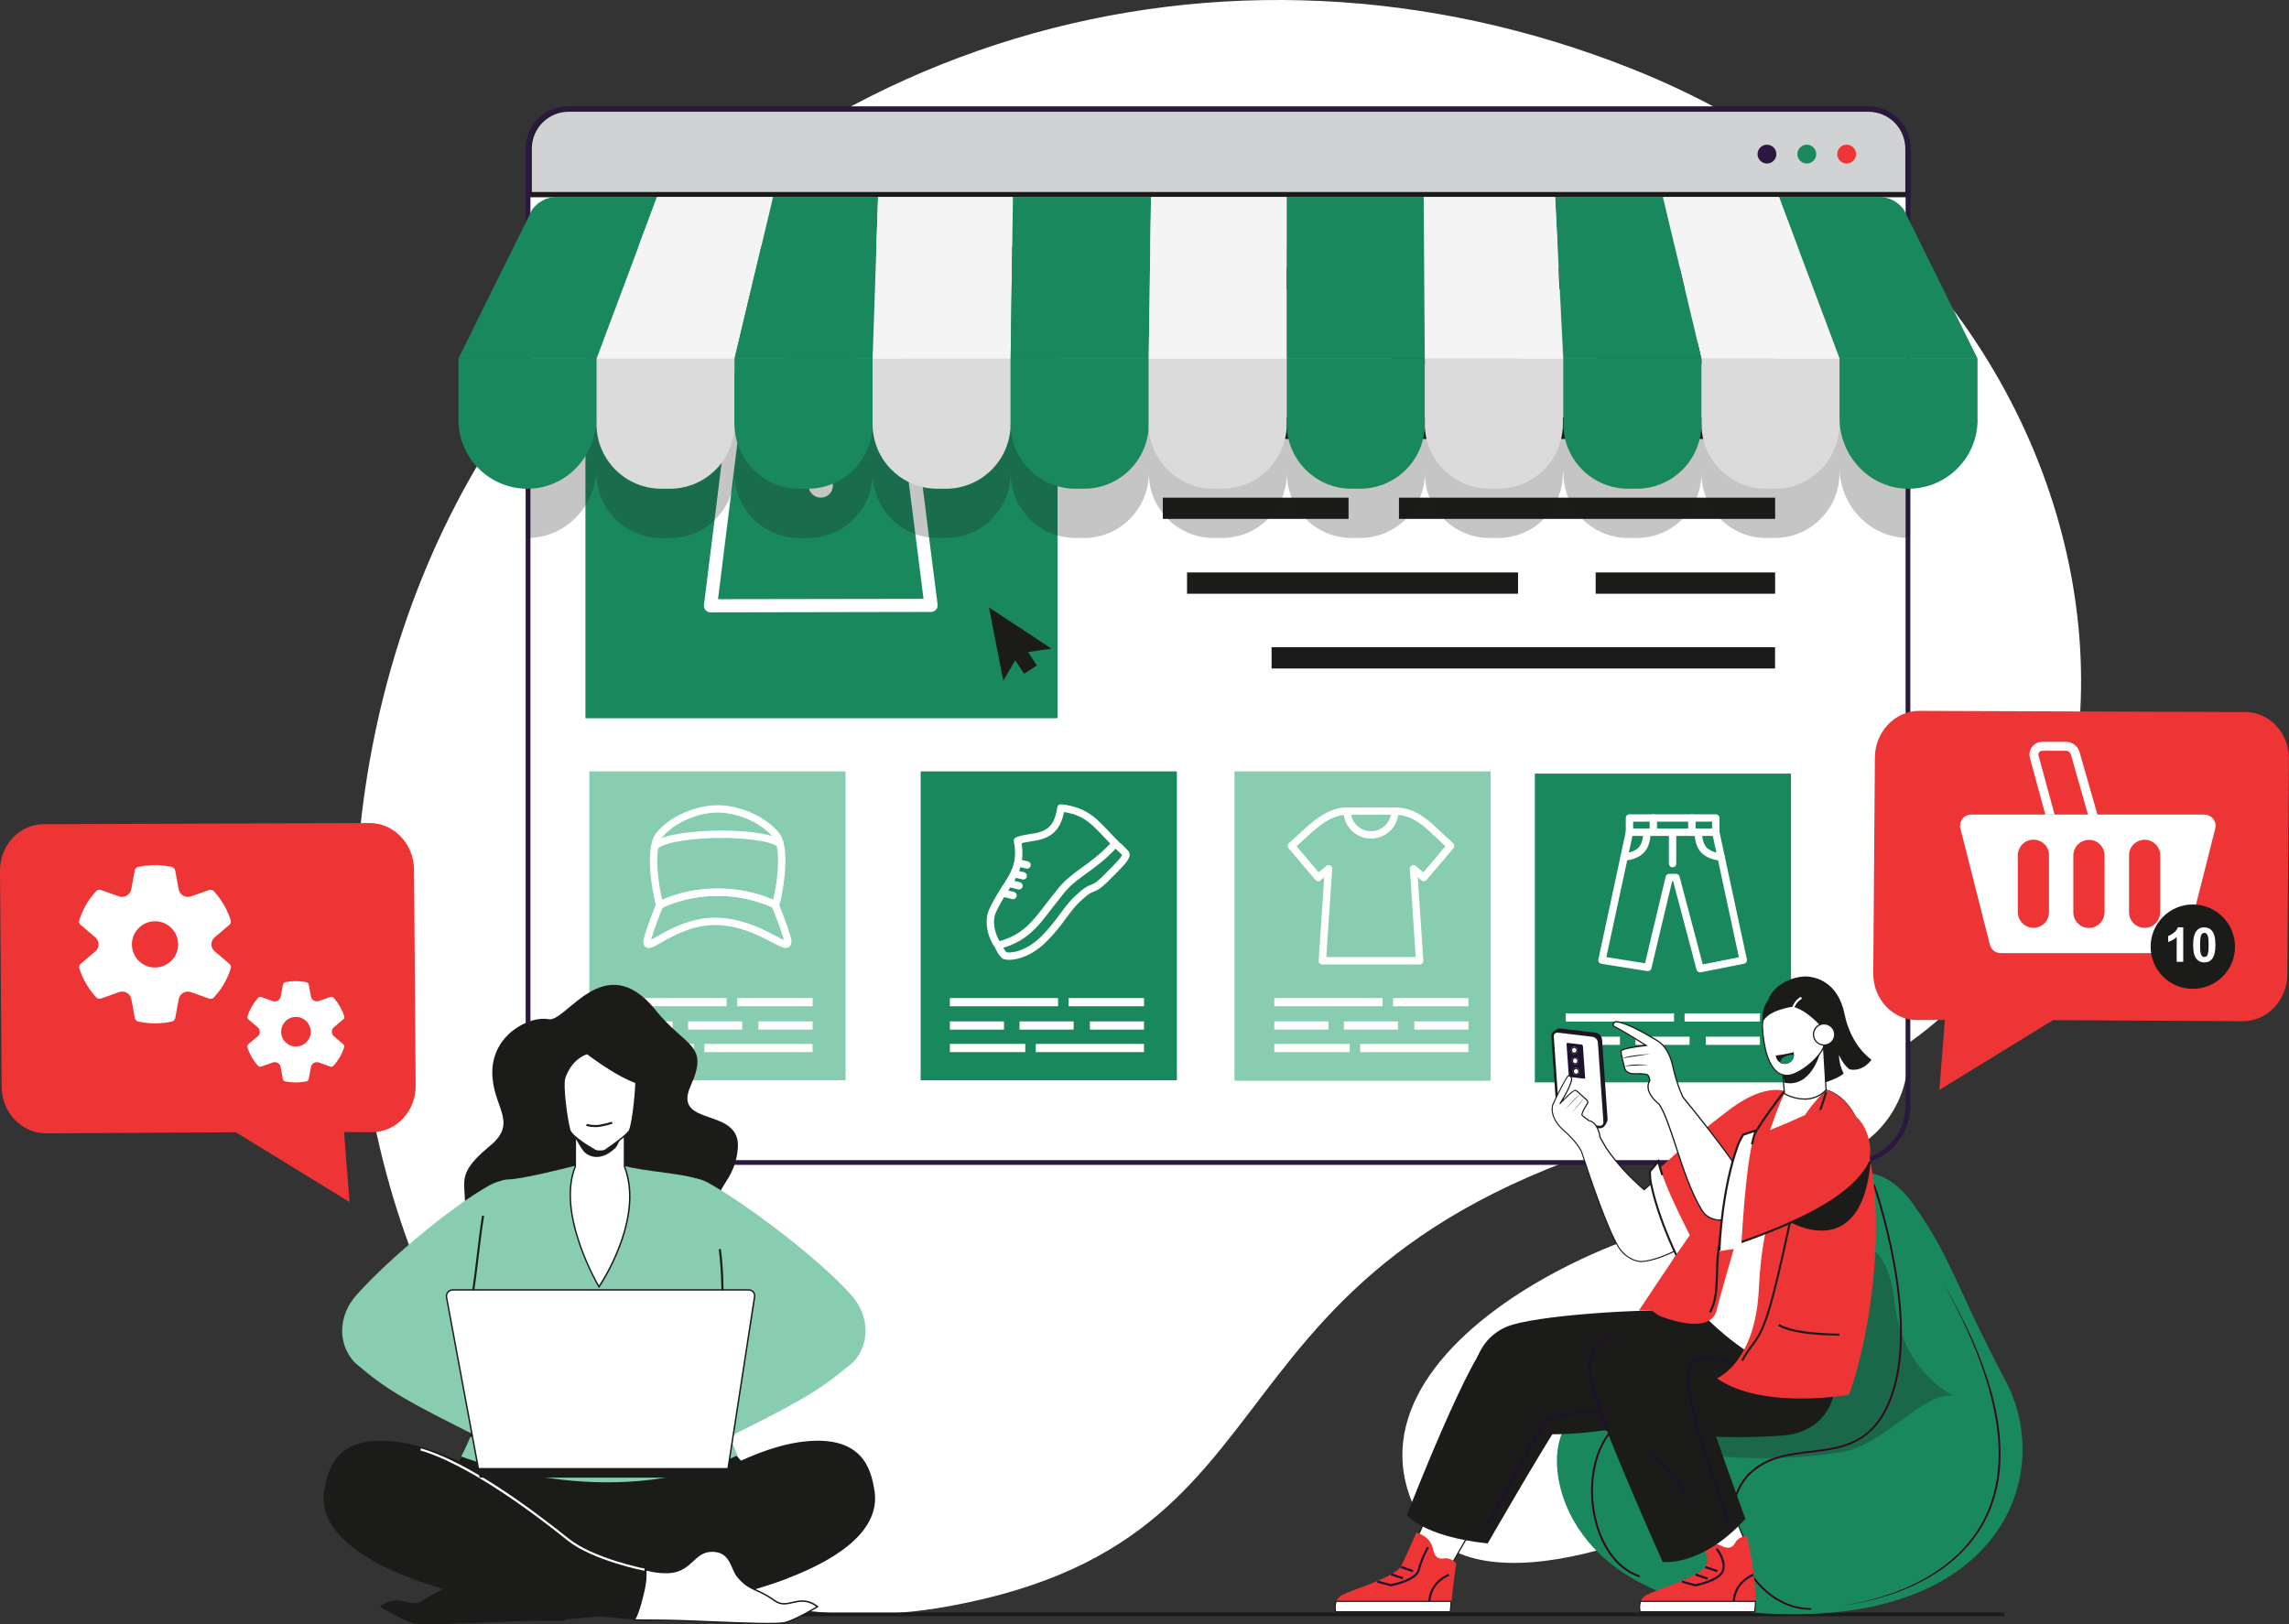
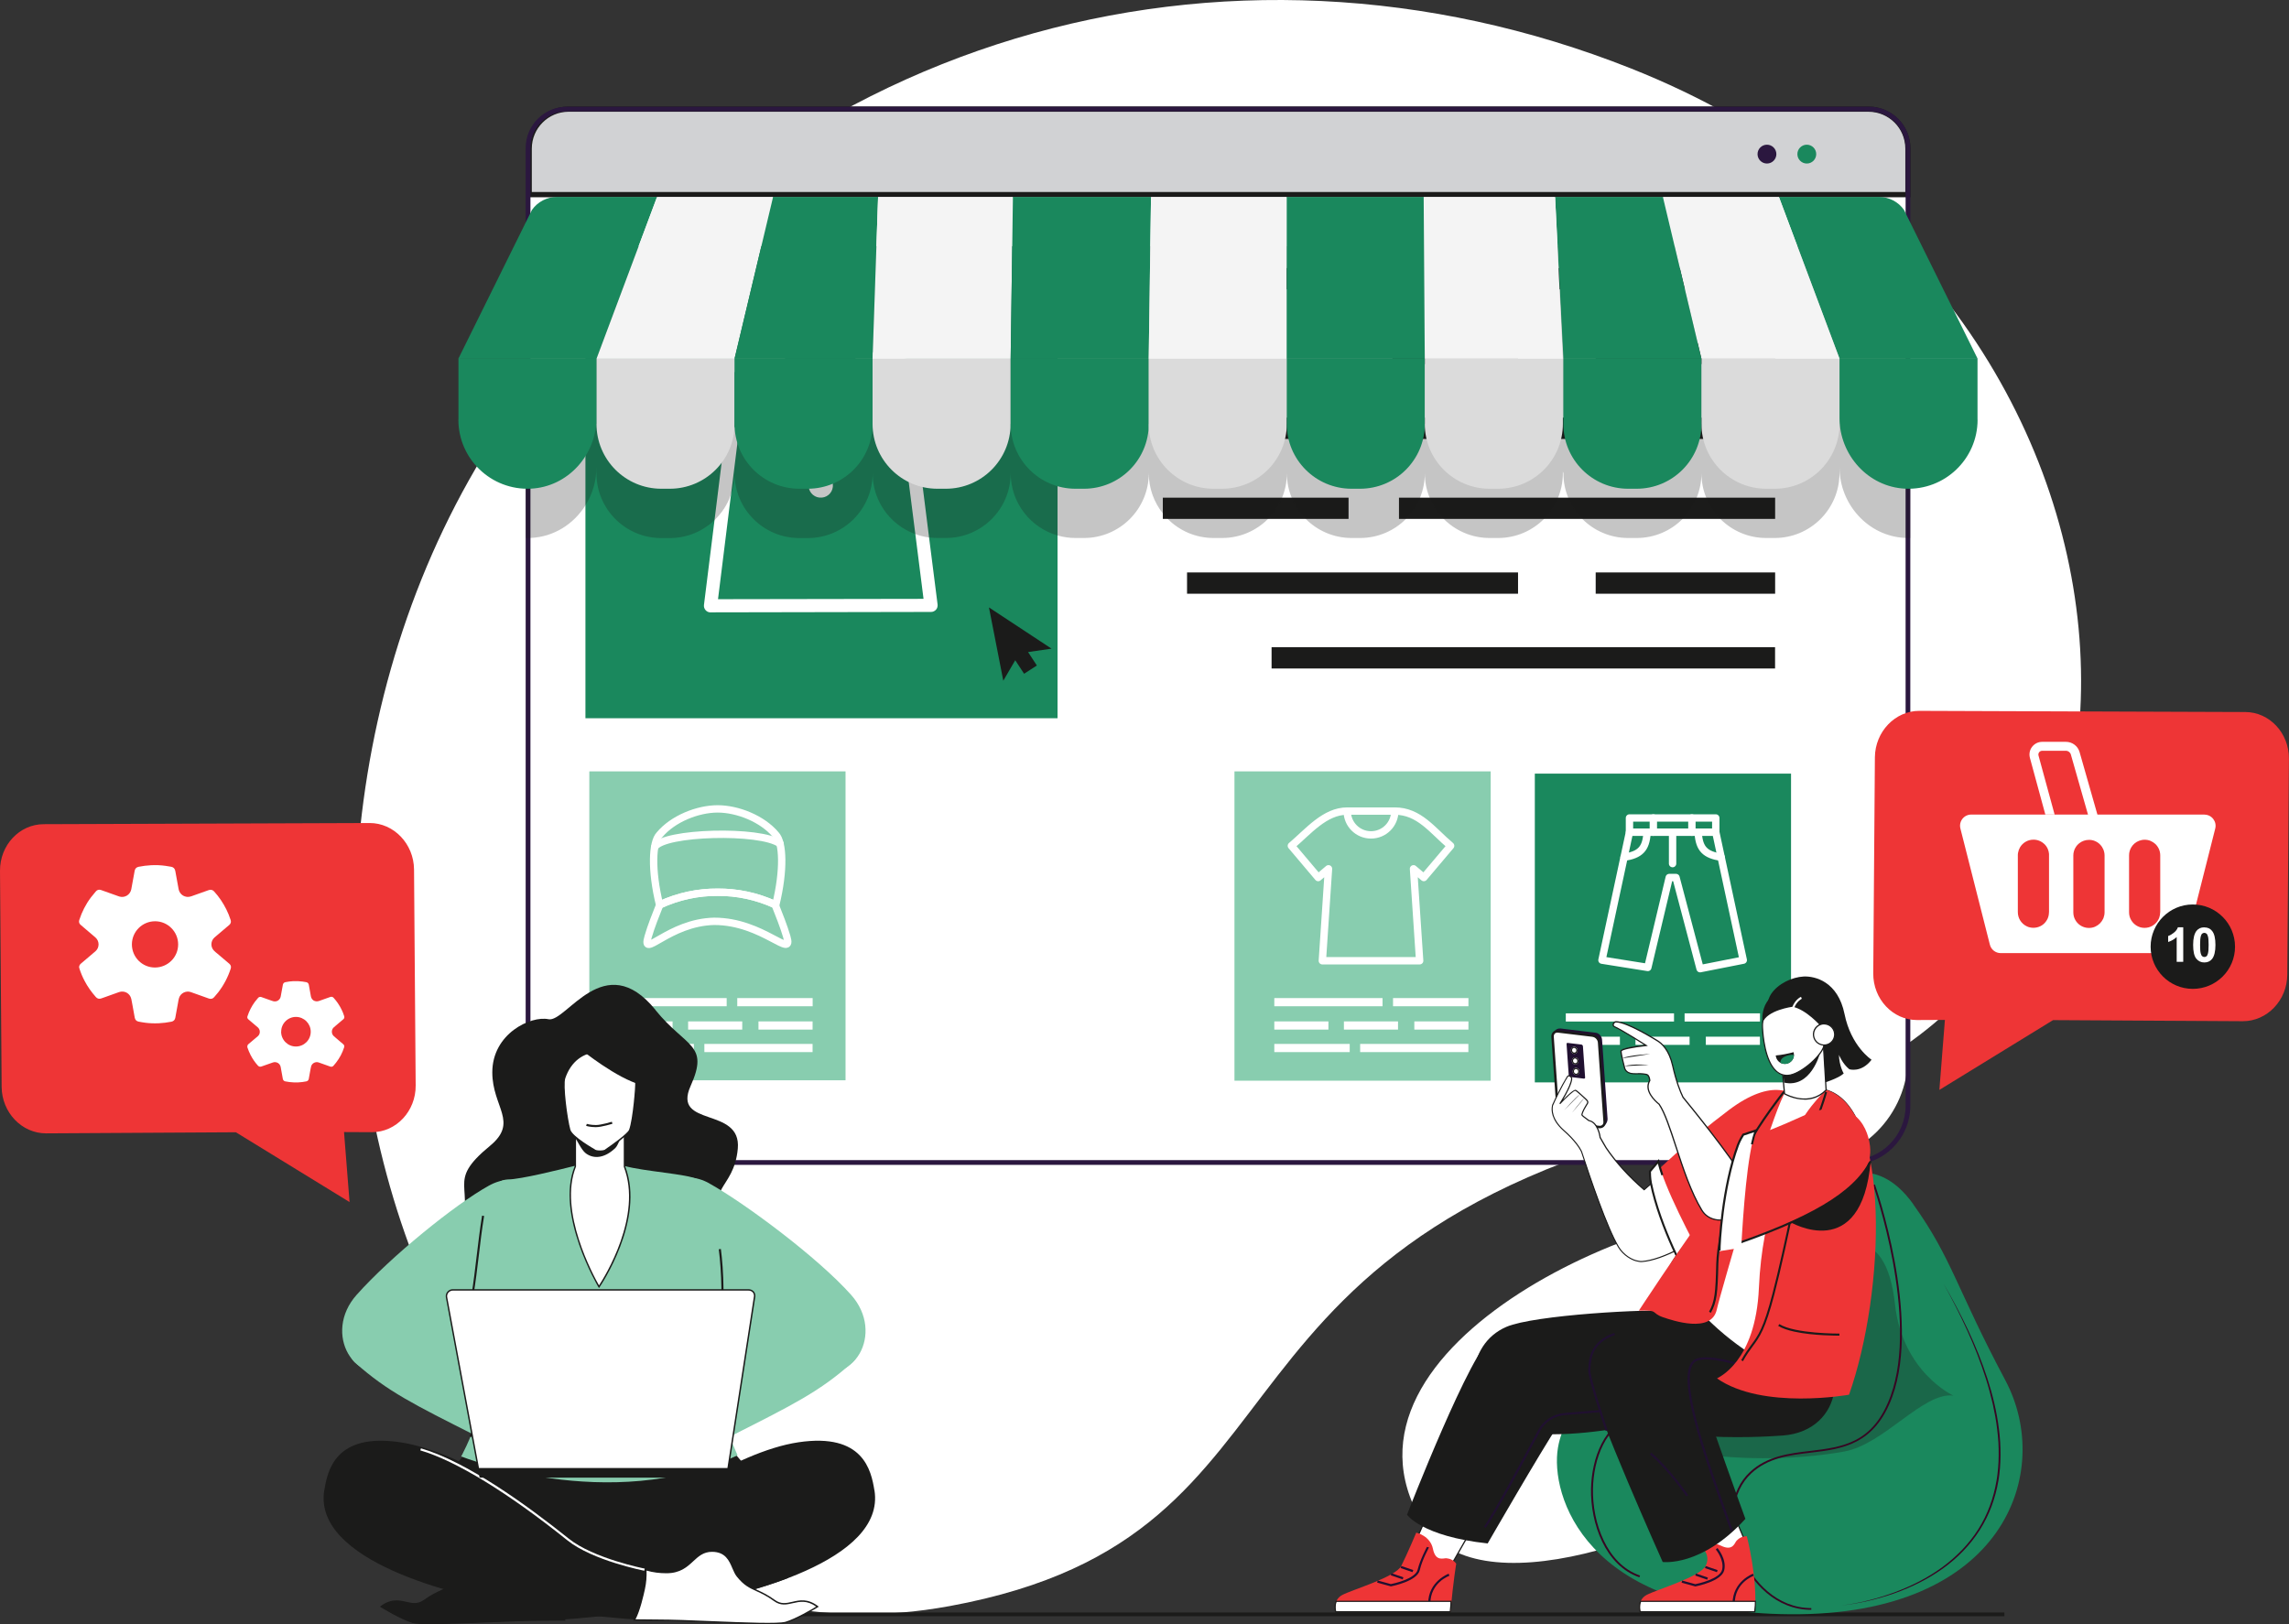
<svg xmlns="http://www.w3.org/2000/svg" id="Layer_2" data-name="Layer 2" viewBox="0 0 335.47 238.08">
  <rect x="0" y="0" width="335.47" height="238.08" fill="#333333" stroke="none" />
  <defs>
    <style>
      .cls-1 {
        fill: #bddeff;
      }

      .cls-1, .cls-2, .cls-3, .cls-4, .cls-5, .cls-6, .cls-7, .cls-8, .cls-9, .cls-10, .cls-11, .cls-12, .cls-13, .cls-14, .cls-15, .cls-16, .cls-17, .cls-18, .cls-19, .cls-20, .cls-21, .cls-22, .cls-23, .cls-24, .cls-25, .cls-26, .cls-27, .cls-28, .cls-29, .cls-30, .cls-31, .cls-32, .cls-33, .cls-34, .cls-35, .cls-36, .cls-37, .cls-38, .cls-39, .cls-40, .cls-41, .cls-42, .cls-43, .cls-44, .cls-45, .cls-46, .cls-47, .cls-48, .cls-49, .cls-50, .cls-51, .cls-52, .cls-53, .cls-54, .cls-55, .cls-56, .cls-57, .cls-58, .cls-59, .cls-60, .cls-61, .cls-62, .cls-63, .cls-64 {
        stroke-width: 0px;
      }

      .cls-2 {
        fill: #b1d8ff;
      }

      .cls-3 {
        fill: #c7e3ff;
      }

      .cls-4, .cls-33 {
        fill: #1b1b1b;
      }

      .cls-5 {
        fill: #add7ff;
      }

      .cls-6 {
        fill: #bedfff;
      }

      .cls-65 {
        stroke-width: 1.08px;
      }

      .cls-65, .cls-66, .cls-18, .cls-67, .cls-68, .cls-69, .cls-70 {
        fill: none;
      }

      .cls-65, .cls-66, .cls-67, .cls-68, .cls-69, .cls-70 {
        stroke: #fff;
        stroke-linecap: round;
        stroke-linejoin: round;
      }

      .cls-7 {
        fill: #9dcfff;
      }

      .cls-8 {
        fill: #c2e0ff;
      }

      .cls-9 {
        fill: #b5daff;
      }

      .cls-10 {
        fill: #99ceff;
      }

      .cls-71 {
        clip-path: url(#clippath-2);
      }

      .cls-11 {
        fill: #cfe6ff;
      }

      .cls-12 {
        fill: #d5e9ff;
      }

      .cls-13 {
        fill: #88cdaf;
      }

      .cls-66 {
        stroke-width: 1.08px;
      }

      .cls-14 {
        fill: #c1e0ff;
      }

      .cls-15 {
        fill: #cde5ff;
      }

      .cls-16 {
        fill: #a7d4ff;
      }

      .cls-72 {
        clip-path: url(#clippath-6);
      }

      .cls-17 {
        fill: #d4e8ff;
      }

      .cls-19 {
        fill: #9bceff;
      }

      .cls-20 {
        fill: #1b1b1a;
      }

      .cls-73 {
        clip-path: url(#clippath-1);
      }

      .cls-74 {
        clip-path: url(#clippath-4);
      }

      .cls-67 {
        stroke-width: 1.08px;
      }

      .cls-21 {
        fill: #9ccfff;
      }

      .cls-22 {
        fill: #b2d9ff;
      }

      .cls-23 {
        fill: #370522;
      }

      .cls-24 {
        fill: #cee5ff;
      }

      .cls-25 {
        fill: #d1d2d4;
      }

      .cls-26 {
        fill: #b8dcff;
      }

      .cls-27 {
        fill: #a6d3ff;
      }

      .cls-28 {
        fill: #fff;
      }

      .cls-29 {
        fill: #cbe4ff;
      }

      .cls-75 {
        opacity: .3;
      }

      .cls-30 {
        fill: #abd5ff;
      }

      .cls-31 {
        fill: #1a885d;
      }

      .cls-32 {
        fill: #c6e2ff;
      }

      .cls-33 {
        opacity: .25;
      }

      .cls-34 {
        fill: #c0dfff;
      }

      .cls-35 {
        fill: #b4d9ff;
      }

      .cls-36 {
        fill: #b7dbff;
      }

      .cls-37 {
        fill: #c8e3ff;
      }

      .cls-68 {
        stroke-width: 1.08px;
      }

      .cls-38 {
        fill: #b0d8ff;
      }

      .cls-39 {
        fill: #c5e1ff;
      }

      .cls-40 {
        fill: #f0e3dd;
      }

      .cls-76 {
        clip-path: url(#clippath);
      }

      .cls-41 {
        fill: #a9d4ff;
      }

      .cls-42 {
        fill: #badcff;
      }

      .cls-43 {
        fill: #ee3536;
      }

      .cls-44 {
        fill: #201030;
      }

      .cls-45 {
        fill: #f4f4f4;
      }

      .cls-46 {
        fill: #2b173f;
      }

      .cls-47 {
        fill: #afd7ff;
      }

      .cls-77 {
        clip-path: url(#clippath-3);
      }

      .cls-48 {
        fill: #dbdbdb;
      }

      .cls-49 {
        fill: #bcddff;
      }

      .cls-50 {
        fill: #9ed0ff;
      }

      .cls-51 {
        fill: #a1d1ff;
      }

      .cls-69 {
        stroke-width: 1.08px;
      }

      .cls-52 {
        fill: #c9e4ff;
      }

      .cls-78 {
        clip-path: url(#clippath-5);
      }

      .cls-53 {
        fill: #a4d2ff;
      }

      .cls-54 {
        fill: #a2d2ff;
      }

      .cls-55 {
        fill: #d0e7ff;
      }

      .cls-56 {
        fill: #bdf;
      }

      .cls-57 {
        fill: #d3e8ff;
      }

      .cls-58 {
        fill: #acd6ff;
      }

      .cls-59 {
        fill: #b6dbff;
      }

      .cls-60 {
        fill: #9fd1ff;
      }

      .cls-61 {
        fill: #aad5ff;
      }

      .cls-70 {
        stroke-width: 1.08px;
      }

      .cls-62 {
        fill: #d2e7ff;
      }

      .cls-63 {
        fill: #c3e1ff;
      }

      .cls-64 {
        fill: #a5d3ff;
      }
    </style>
    <clipPath id="clippath">
      <path class="cls-18" d="m99.28,215.05h-2.83c-.16,0-.32.11-.35.25l-.05.19h3.24l.09-.33c.02-.06-.03-.11-.1-.11Z" />
    </clipPath>
    <clipPath id="clippath-1">
      <path class="cls-18" d="m95.37,215.05h-2.83c-.16,0-.31.11-.34.25l-.04.19h3.24l.08-.33c.01-.06-.03-.11-.1-.11Z" />
    </clipPath>
    <clipPath id="clippath-2">
      <path class="cls-18" d="m91.46,215.05h-2.83c-.16,0-.31.11-.34.25l-.04.19h3.24l.07-.33c.01-.06-.03-.11-.1-.11Z" />
    </clipPath>
    <clipPath id="clippath-3">
      <path class="cls-18" d="m87.55,215.05h-2.83c-.16,0-.31.11-.33.25l-.03.19h3.24l.06-.33c.01-.06-.04-.11-.11-.11Z" />
    </clipPath>
    <clipPath id="clippath-4">
      <path class="cls-18" d="m82.95,215.05h-1.48c-.16,0-.31.11-.33.25l-.03.19h1.89l.06-.33c.01-.06-.04-.11-.11-.11Z" />
    </clipPath>
    <clipPath id="clippath-5">
      <path class="cls-18" d="m80.64,215.05h-1.48c-.16,0-.31.11-.32.25l-.03.19h1.89l.05-.33c0-.06-.04-.11-.11-.11Z" />
    </clipPath>
    <clipPath id="clippath-6">
-       <path class="cls-18" d="m78.48,215.05h-1.48c-.16,0-.3.11-.32.25l-.02.19h1.89l.05-.33c0-.06-.04-.11-.11-.11Z" />
-     </clipPath>
+       </clipPath>
  </defs>
  <g id="Layer_1-2" data-name="Layer 1">
    <g>
      <g>
        <path class="cls-28" d="m264.11,177.18c-20.93-2.26-71.02,20.02-55.72,45.87,15.3,25.86,117.52-39.19,55.72-45.87Z" />
        <path class="cls-28" d="m256.79,162.59c-86.01,17.53-60.21,62.29-117.6,72.83-77.43,14.22-113.74-101.89-65.2-173.56C112.79,4.6,179.71-13.49,239,10.02c83.75,33.22,85.68,138.73,17.79,152.57Z" />
      </g>
      <rect class="cls-20" x="66.57" y="236.36" width="227.19" height=".55" />
      <path class="cls-28" d="m88.01,15.98h180.99c5.86,0,10.62,4.76,10.62,10.62v128.33c0,8.54-6.93,15.46-15.46,15.46H92.86c-8.53,0-15.46-6.93-15.46-15.46V26.6c0-5.86,4.76-10.62,10.62-10.62Z" />
      <g>
        <g>
          <path class="cls-25" d="m273.84,15.98H83.34c-3.2,0-5.79,2.59-5.79,5.79v6.75h202.08v-6.75c0-3.2-2.59-5.79-5.79-5.79Z" />
          <path class="cls-20" d="m280.01,28.91H77.16v-7.13c0-3.4,2.77-6.17,6.17-6.17h190.5c3.4,0,6.17,2.77,6.17,6.17v7.13Zm-202.07-.77h201.3v-6.36c0-2.98-2.42-5.4-5.4-5.4H83.34c-2.98,0-5.4,2.42-5.4,5.4v6.36Z" />
        </g>
        <g>
          <path class="cls-46" d="m258.96,21.21c-.76,0-1.38.62-1.38,1.38s.62,1.38,1.38,1.38,1.38-.62,1.38-1.38-.62-1.38-1.38-1.38Z" />
          <path class="cls-31" d="m264.8,21.21c-.76,0-1.38.62-1.38,1.38s.62,1.38,1.38,1.38,1.38-.62,1.38-1.38-.62-1.38-1.38-1.38Z" />
-           <path class="cls-43" d="m270.64,21.21c-.76,0-1.38.62-1.38,1.38s.62,1.38,1.38,1.38,1.38-.62,1.38-1.38-.62-1.38-1.38-1.38Z" />
        </g>
      </g>
      <path class="cls-46" d="m273.92,15.64H83.1c-3.34,0-6.06,2.71-6.06,6.05v140.4c0,4.78,3.88,8.66,8.66,8.66h185.62c4.77,0,8.65-3.88,8.65-8.66V21.69c0-3.34-2.71-6.05-6.05-6.05Zm5.36,146.44c0,4.39-3.57,7.97-7.96,7.97H85.7c-4.39,0-7.96-3.58-7.96-7.97V21.69c0-2.95,2.41-5.36,5.36-5.36h190.82c2.95,0,5.36,2.41,5.36,5.36v140.4Z" />
      <rect class="cls-31" x="85.8" y="36.09" width="69.19" height="69.19" />
      <g>
        <path class="cls-28" d="m144.72,59.97l-4.49-3.56c-2.18-1.72-4.66-3.02-7.3-3.82-1.62-.49-3.31-.81-5.02-.92-.51-.04-1.02-.05-1.53-.05-.41,0-.78.26-.91.65-.04.11-.08.22-.12.32-.85,2.07-2.87,3.43-5.13,3.44-2.26,0-4.29-1.36-5.15-3.44-.04-.1-.08-.2-.12-.31-.13-.39-.5-.64-.91-.64h-.28c-2.06,0-4.11.31-6.09.88-.09.02-.17.04-.26.08-2.55.76-4.96,1.99-7.08,3.61l-4.23,3.24c-.21.16-.34.4-.37.67-.03.26.05.53.23.72l5.82,6.72c.33.38.89.45,1.29.15l2.97-2.15-.28,2.28-1.04,8.39-1.55,12.45c-.03.27.05.55.24.76.16.18.38.3.62.32.04,0,.07,0,.11,0l32.31-.06c.28,0,.54-.12.73-.33.18-.2.26-.48.23-.76l-1.25-9.84-.93-7.39-.79-6.29,3.96,3.35c.2.17.47.25.74.22.26-.03.51-.17.66-.39l5.13-6.98c.31-.42.23-1-.18-1.33Zm-5.89,6.34l-5.06-4.27c-.3-.26-.73-.3-1.08-.11-.35.19-.55.57-.49.97l.98,7.76.97,7.63,1.2,9.49-30.12.05,1.9-15.3.95-7.65.16-1.28c.05-.38-.13-.76-.46-.95-.03-.02-.06-.03-.09-.04,0,0-.02-.01-.02-.01-.09-.04-.18-.06-.27-.08-.24-.02-.47.04-.67.18l-4.04,2.93-4.57-5.27,3.42-2.62c1.85-1.42,3.94-2.5,6.16-3.2,1.86-.6,3.79-.93,5.75-.97,1.21,2.66,3.87,4.39,6.83,4.39,2.95,0,5.61-1.75,6.81-4.4.28.01.57.02.85.05,4.05.28,7.97,1.79,11.15,4.32l3.76,2.98-3.97,5.4Z" />
        <path class="cls-28" d="m120.17,62.6c-.98-.1-1.86.6-1.96,1.58-.11.98.6,1.86,1.58,1.96.98.1,1.86-.6,1.96-1.58.1-.98-.6-1.86-1.58-1.96Z" />
        <path class="cls-28" d="m120.48,69.4c-.98-.11-1.86.6-1.96,1.58-.11.98.6,1.86,1.58,1.96.98.1,1.86-.6,1.96-1.58.11-.98-.6-1.86-1.58-1.96Z" />
      </g>
      <polygon class="cls-20" points="144.94 89.04 147.04 99.78 148.79 96.78 150.09 98.76 151.96 97.55 150.67 95.58 154.11 95.08 144.94 89.04" />
      <g>
        <rect class="cls-20" x="177.6" y="61.22" width="82.55" height="3.12" />
        <rect class="cls-20" x="233.86" y="50.26" width="26.3" height="3.12" />
        <rect class="cls-20" x="204.07" y="50.26" width="18.41" height="3.12" />
        <rect class="cls-20" x="205.03" y="39.3" width="55.13" height="3.11" />
        <rect class="cls-20" x="170.42" y="39.3" width="27.22" height="3.11" />
      </g>
      <g>
        <rect class="cls-20" x="186.36" y="94.87" width="73.79" height="3.12" />
        <rect class="cls-20" x="233.86" y="83.91" width="26.3" height="3.12" />
        <rect class="cls-20" x="173.97" y="83.91" width="48.51" height="3.12" />
        <rect class="cls-20" x="205.03" y="72.95" width="55.13" height="3.11" />
        <rect class="cls-20" x="170.42" y="72.95" width="27.22" height="3.11" />
      </g>
      <g>
        <path class="cls-33" d="m279.97,39.89v38.97c-.11,0-.23,0-.35,0s-.23,0-.34-.01h-.06c-5.44-.25-9.63-4.94-9.63-10.39v.9c0,5.25-4.25,9.5-9.5,9.5h-1.24c-2.63,0-5.01-1.07-6.73-2.8-.88-.89-1.58-1.94-2.06-3.12-.46-1.11-.7-2.32-.7-3.58,0,1.27-.25,2.48-.7,3.58-.48,1.18-1.18,2.23-2.06,3.12-1.72,1.73-4.1,2.8-6.74,2.8h-1.24c-2.63,0-5.01-1.07-6.73-2.8-.88-.89-1.58-1.94-2.06-3.12-.46-1.11-.7-2.32-.7-3.58l-.08-.23v.23c0,1.27-.25,2.48-.7,3.58-.48,1.18-1.18,2.23-2.06,3.12-1.72,1.73-4.1,2.8-6.73,2.8h-1.24c-2.63,0-5.01-1.07-6.74-2.8-.88-.89-1.58-1.94-2.06-3.12-.46-1.11-.7-2.32-.7-3.58,0,1.27-.25,2.48-.7,3.58-.48,1.18-1.18,2.23-2.06,3.12-1.72,1.73-4.1,2.8-6.73,2.8h-1.24c-2.63,0-5.01-1.07-6.73-2.8-.88-.89-1.58-1.94-2.06-3.12-.46-1.11-.7-2.32-.7-3.58,0,1.27-.25,2.48-.7,3.58-.48,1.18-1.18,2.23-2.06,3.12-1.72,1.73-4.1,2.8-6.74,2.8h-1.24c-2.63,0-5.01-1.07-6.73-2.8-.25-.25-.48-.51-.7-.79-1.29-1.62-2.07-3.67-2.07-5.91,0,5.25-4.25,9.5-9.5,9.5h-1.24c-.91,0-1.79-.13-2.62-.37-3.97-1.13-6.88-4.79-6.88-9.13,0,5.25-4.25,9.5-9.5,9.5h-1.24c-.42,0-.83-.03-1.24-.08-.69-.09-1.36-.26-2-.49-1.32-.48-2.5-1.24-3.47-2.21-1.72-1.72-2.78-4.09-2.78-6.71,0,5.25-4.25,9.5-9.5,9.5h-1.24c-5.25,0-9.5-4.25-9.5-9.5,0,1.11-.19,2.18-.54,3.17-.5,1.42-1.33,2.68-2.4,3.7-1.7,1.63-4.01,2.63-6.56,2.63h-1.24c-5.25,0-9.5-4.25-9.5-9.5v-.9c0,2.05-.59,3.99-1.62,5.62-1.71,2.72-4.61,4.61-8.01,4.76h-.05c-.12,0-.23.01-.34.01s-.24,0-.35,0v-38.97l.35-.72.34-.69.24-.48c.83-1.19,2.19-1.9,3.64-1.9h193.78c1.45,0,2.81.71,3.64,1.9l.24.49.34.69.35.71Z" />
        <g>
          <g>
            <path class="cls-31" d="m289.83,52.59h-20.23l-8.88-23.72h14.68c1.45,0,2.81.71,3.65,1.9l10.79,21.82Z" />
            <polygon class="cls-45" points="260.71 28.87 243.71 28.87 249.36 52.59 269.6 52.59 260.71 28.87" />
            <polygon class="cls-31" points="249.36 52.59 229.13 52.59 227.91 28.87 243.71 28.87 249.36 52.59" />
            <path class="cls-31" d="m289.83,61.52c0,5.75-4.8,10.38-10.61,10.11-5.44-.26-9.63-4.94-9.63-10.39v-8.65h20.23v8.93Z" />
            <path class="cls-48" d="m269.6,62.14c0,5.25-4.25,9.5-9.5,9.5h-1.24c-5.25,0-9.5-4.25-9.5-9.5v-9.55h20.23v9.55Z" />
            <path class="cls-31" d="m249.36,62.14c0,5.25-4.25,9.5-9.5,9.5h-1.24c-5.25,0-9.5-4.25-9.5-9.5v-9.55h20.23v9.55Z" />
          </g>
          <g>
            <path class="cls-31" d="m67.18,52.59h20.23l8.88-23.72h-14.68c-1.45,0-2.81.71-3.65,1.9l-10.79,21.82Z" />
            <polygon class="cls-45" points="96.3 28.87 87.42 52.59 107.65 52.59 113.3 28.87 96.3 28.87" />
            <polygon class="cls-31" points="107.65 52.59 127.88 52.59 128.69 28.87 113.3 28.87 107.65 52.59" />
            <polygon class="cls-45" points="148.45 28.87 128.69 28.87 127.88 52.59 148.12 52.59 148.45 28.87" />
            <path class="cls-31" d="m67.18,61.52c0,5.75,4.8,10.38,10.61,10.11,5.44-.26,9.63-4.94,9.63-10.39v-8.65h-20.23v8.93Z" />
            <path class="cls-48" d="m87.42,62.14c0,5.25,4.25,9.5,9.5,9.5h1.24c5.25,0,9.5-4.25,9.5-9.5v-9.55h-20.23v9.55Z" />
            <path class="cls-31" d="m107.65,62.14c0,5.25,4.25,9.5,9.5,9.5h1.23c5.25,0,9.5-4.25,9.5-9.5v-9.55h-20.23v9.55Z" />
            <path class="cls-48" d="m127.88,62.14c0,5.25,4.25,9.5,9.5,9.5h1.23c5.25,0,9.5-4.25,9.5-9.5v-9.55h-20.23v9.55Z" />
            <polygon class="cls-31" points="168.69 28.87 148.45 28.87 148.12 52.59 168.35 52.59 168.69 28.87" />
            <path class="cls-31" d="m148.12,62.14c0,5.25,4.25,9.5,9.5,9.5h1.24c5.25,0,9.5-4.25,9.5-9.5v-9.55h-20.23v9.55Z" />
            <polygon class="cls-45" points="188.58 28.87 168.69 28.87 168.35 52.59 188.58 52.59 188.58 28.87" />
            <path class="cls-48" d="m168.35,62.14c0,5.25,4.25,9.5,9.5,9.5h1.24c5.25,0,9.5-4.25,9.5-9.5v-9.55h-20.23v9.55Z" />
            <rect class="cls-31" x="188.58" y="28.87" width="20.23" height="23.72" />
            <path class="cls-31" d="m188.58,62.14c0,5.25,4.25,9.5,9.5,9.5h1.24c5.25,0,9.5-4.25,9.5-9.5v-9.55h-20.23v9.55Z" />
            <polygon class="cls-45" points="227.91 28.87 208.65 28.87 208.81 52.59 229.05 52.59 227.91 28.87" />
            <path class="cls-48" d="m208.81,62.14c0,5.25,4.25,9.5,9.5,9.5h1.24c5.25,0,9.5-4.25,9.5-9.5v-9.55h-20.23v9.55Z" />
          </g>
        </g>
      </g>
      <path class="cls-43" d="m281.3,104.2l47.75.17c3.56,0,6.44,3.09,6.41,6.84l-.24,31.67c-.03,3.76-2.96,6.82-6.52,6.81l-27.81-.16-16.66,10.23.81-10.26-4.09.02c-3.56,0-6.44-3.09-6.41-6.84l.24-31.67c.03-3.75,2.96-6.82,6.52-6.81Z" />
      <g>
        <path class="cls-28" d="m323.09,119.4h-34.19s-.02,0-.03,0c-.33,0-.63.11-.88.27-.55.37-.86,1.06-.68,1.77l4.32,17.03c.18.73.84,1.24,1.59,1.24h25.55c.5,0,.96-.23,1.26-.59.15-.18.26-.4.32-.64l3.14-12.4,1.17-4.63c.26-1.04-.52-2.04-1.59-2.04Zm-22.8,14.32s0,.02,0,.03c0,.19-.03.37-.07.55-.03.1-.06.21-.1.3-.12.28-.3.54-.51.75-.2.2-.44.36-.71.47-.13.06-.28.1-.42.13-.15.03-.31.05-.47.05s-.32-.02-.47-.05c-.16-.03-.32-.08-.46-.15-.43-.19-.79-.52-1.03-.92-.2-.34-.32-.74-.32-1.17v-8.34c0-.12,0-.25.03-.36.05-.29.15-.56.29-.81.4-.67,1.13-1.12,1.97-1.12.32,0,.62.06.89.18.05.02.11.05.16.07.21.11.4.25.57.41.21.21.38.46.49.73.09.22.15.45.17.7,0,.06,0,.13,0,.19v8.34Zm8.15,0c0,.3-.06.58-.16.85,0,.01,0,.03-.02.04,0,.02-.02.05-.03.07-.23.5-.63.9-1.13,1.13-.02,0-.04.02-.06.03-.27.12-.57.18-.89.18-.1,0-.19,0-.29-.02-.06,0-.12-.02-.18-.03-.64-.13-1.18-.53-1.5-1.07-.21-.34-.32-.74-.32-1.17v-8.34c0-.22.03-.42.09-.62.05-.19.13-.38.24-.55.04-.07.09-.14.14-.21.03-.04.07-.08.1-.12.1-.11.2-.21.32-.3.39-.3.88-.48,1.41-.48.32,0,.62.06.89.18.2.08.39.2.55.33.06.05.12.1.17.16.11.11.21.24.3.37.07.11.14.24.19.36.11.27.18.57.18.88v8.34Zm8.15,0c0,.27-.05.53-.13.77-.21.6-.68,1.09-1.26,1.34-.09.04-.19.07-.29.1-.19.05-.39.08-.6.08-.01,0-.03,0-.04,0-.82-.01-1.53-.46-1.92-1.12-.21-.34-.32-.74-.32-1.17v-8.34c0-.43.12-.83.32-1.17.26-.44.67-.79,1.16-.97.25-.09.52-.15.8-.15.32,0,.62.06.89.18.25.11.48.26.68.44.02.02.03.03.05.05.41.41.67.99.67,1.62v8.34Z" />
        <path class="cls-28" d="m307.09,120.82c-.06.02-.12.02-.18.02-.29,0-.55-.19-.63-.48l-.27-.96-2.51-8.8c-.09-.32-.39-.55-.72-.55h-3.49c-.17,0-.33.08-.44.22-.1.14-.14.31-.09.48l2.36,8.65h-1.36l-2.26-8.31c-.15-.56-.04-1.16.32-1.62.36-.46.89-.73,1.48-.73h3.49c.92,0,1.74.62,1.99,1.5l2.61,9.15.17.6c.1.35-.11.71-.45.81Z" />
      </g>
      <path class="cls-20" d="m327.56,138.77c0,3.42-2.77,6.18-6.19,6.18s-6.18-2.77-6.18-6.18,2.77-6.19,6.18-6.19,6.19,2.77,6.19,6.19Z" />
      <g>
        <path class="cls-28" d="m319.98,140.99h-.97v-3.64c-.35.33-.77.57-1.25.73v-.88c.25-.08.53-.24.82-.47.3-.23.5-.5.61-.81h.78v5.06Z" />
        <path class="cls-28" d="m323.06,135.94c.49,0,.87.17,1.14.52.33.41.49,1.1.49,2.05s-.17,1.64-.49,2.05c-.27.34-.65.52-1.14.52s-.88-.19-1.19-.57c-.3-.38-.45-1.05-.45-2.01s.17-1.63.49-2.05c.27-.34.65-.52,1.14-.52Zm0,.8c-.12,0-.22.04-.31.11-.09.07-.16.21-.21.4-.07.25-.1.67-.1,1.26s.03,1,.09,1.22c.06.22.13.37.23.44.09.07.19.11.31.11s.22-.04.31-.11c.09-.07.16-.21.21-.4.07-.25.1-.67.1-1.26s-.03-1-.09-1.22c-.06-.22-.13-.37-.23-.44-.09-.07-.19-.11-.31-.11Z" />
      </g>
      <path class="cls-43" d="m54.16,120.64l-47.75.17c-3.56,0-6.44,3.09-6.41,6.84l.24,31.67c.03,3.76,2.96,6.82,6.52,6.81l27.81-.16,16.66,10.23-.81-10.26,4.09.02c3.56,0,6.44-3.09,6.41-6.84l-.24-31.67c-.03-3.75-2.96-6.82-6.52-6.81Z" />
      <rect class="cls-31" x="224.94" y="113.4" width="37.55" height="45.26" />
      <g>
        <rect class="cls-28" x="229.48" y="148.54" width="15.86" height="1.2" />
        <rect class="cls-28" x="229.48" y="151.96" width="7.93" height="1.2" />
        <rect class="cls-28" x="239.69" y="151.96" width="7.93" height="1.2" />
        <rect class="cls-28" x="250" y="151.96" width="7.93" height="1.2" />
        <rect class="cls-28" x="246.89" y="148.54" width="11.05" height="1.2" />
      </g>
      <rect class="cls-13" x="86.37" y="113.07" width="37.55" height="45.28" />
      <g>
        <rect class="cls-28" x="90.64" y="146.3" width="15.86" height="1.2" />
        <rect class="cls-28" x="90.64" y="149.72" width="7.93" height="1.2" />
        <rect class="cls-28" x="100.85" y="149.72" width="7.93" height="1.2" />
        <rect class="cls-28" x="111.16" y="149.72" width="7.93" height="1.2" />
        <rect class="cls-28" x="108.05" y="146.3" width="11.05" height="1.2" />
        <rect class="cls-28" x="103.23" y="153.02" width="15.86" height="1.2" />
        <rect class="cls-28" x="90.64" y="153.02" width="11.05" height="1.2" />
      </g>
-       <rect class="cls-31" x="134.93" y="113.07" width="37.55" height="45.28" />
      <g>
        <rect class="cls-28" x="139.21" y="146.3" width="15.86" height="1.2" />
        <rect class="cls-28" x="139.21" y="149.72" width="7.93" height="1.2" />
        <rect class="cls-28" x="149.42" y="149.72" width="7.93" height="1.2" />
        <rect class="cls-28" x="159.73" y="149.72" width="7.93" height="1.2" />
        <rect class="cls-28" x="156.62" y="146.3" width="11.05" height="1.2" />
        <rect class="cls-28" x="151.8" y="153.02" width="15.86" height="1.2" />
        <rect class="cls-28" x="139.21" y="153.02" width="11.05" height="1.2" />
      </g>
      <rect class="cls-13" x="180.92" y="113.07" width="37.55" height="45.34" />
      <g>
        <rect class="cls-28" x="186.76" y="146.3" width="15.86" height="1.2" />
        <rect class="cls-28" x="186.76" y="149.72" width="7.93" height="1.2" />
        <rect class="cls-28" x="196.96" y="149.72" width="7.93" height="1.2" />
        <rect class="cls-28" x="207.28" y="149.72" width="7.93" height="1.2" />
        <rect class="cls-28" x="204.16" y="146.3" width="11.05" height="1.2" />
        <rect class="cls-28" x="199.34" y="153.02" width="15.86" height="1.2" />
        <rect class="cls-28" x="186.76" y="153.02" width="11.05" height="1.2" />
      </g>
      <g>
        <path class="cls-70" d="m105.18,130.79c-2.84-.02-5.75.57-8.51,1.86-1.26-5.14-1.07-9.18-.02-10.28,1.98-2.37,5.62-3.8,8.53-3.8s6.55,1.43,8.53,3.8c1.05,1.11,1.24,5.14-.02,10.28-2.77-1.29-5.67-1.88-8.51-1.86h0Z" />
        <path class="cls-70" d="m104.68,135.05c-6.71.14-10.71,5.71-9.69,2.25.45-1.55,1.11-3.18,1.7-4.67,2.76-1.28,5.66-1.87,8.49-1.85,2.8-.02,5.67.56,8.41,1.81.59,1.5,1.26,3.15,1.72,4.71,1.02,3.46-3.49-2.25-10.62-2.25h0Z" />
        <path class="cls-68" d="m95.94,124.18c1.27-2.23,15.56-2.6,18.39-.5" />
      </g>
      <path class="cls-70" d="m197.44,118.89c-3.28,0-5.71,3-8.18,5.09,1.31,1.55,2.62,3.1,3.93,4.65.5-.43,1.01-.85,1.51-1.28-.3,4.49-.6,8.99-.9,13.48h14.26c-.3-4.49-.6-8.98-.9-13.48.5.43,1.01.85,1.51,1.28,1.31-1.55,2.62-3.1,3.93-4.65-2.68-2.27-4.61-5.09-8.18-5.09h-6.97Zm3.49,0h-3.49c0,1.93,1.56,3.49,3.49,3.49s3.49-1.56,3.49-3.49h-3.49Z" />
      <path class="cls-67" d="m163.37,123.75c.25.08.48.23.68.42.3.3.59.59.89.89.43.43-.77,1.59-2.9,3.72-2.13,2.13-1.69.7-3.88,2.76-1.89,1.65-2.59,3.51-5.16,6.09-2.57,2.57-5.2,2.72-5.82,2.4-.47-.5-.72-1-.9-1.45,4.67-1.19,5.9-3.93,8.85-7.52,2.17-2.99,4.83-3.58,8.25-7.31h0Zm.1-.11s-.06.07-.09.11c0,0,0,0-.01,0-3.42,3.72-6.07,4.32-8.25,7.31-2.95,3.59-4.18,6.32-8.85,7.52-.96-1.27-1.52-3.51-.81-5.05,2.03-4.41,4.56-5.63,3.66-10.29,1.99-.89,5.7.25,6.36-4.81,4.05.46,5.1,2.3,7.99,5.22h0Zm-14.31,2.82l1.36.33m-1.92,1.26l1.36.33m-1.98,1.13l1.36.33m-2.24,1.09l1.36.33" />
      <g>
        <polygon class="cls-69" points="238.81 121.98 234.78 140.74 241.5 141.81 244.64 128.63 245.63 128.63 249.16 141.99 255.49 140.74 251.46 121.98 238.81 121.98 238.81 121.98" />
        <polygon class="cls-66" points="238.81 121.98 251.46 121.98 251.46 119.9 238.81 119.9 238.81 121.98 238.81 121.98" />
        <path class="cls-69" d="m238.02,125.66c2.35-.37,3.19-1.23,3.36-3.47" />
        <path class="cls-69" d="m252.25,125.66c-2.35-.37-3.19-1.23-3.36-3.47" />
        <path class="cls-69" d="m242.31,119.9v2.09m5.65-2.09v2.09" />
        <line class="cls-65" x1="245.13" y1="121.98" x2="245.13" y2="126.59" />
      </g>
      <g>
        <g>
          <path class="cls-28" d="m100.27,201.09s1.86,11.28,5.46,15.77l-35.49.38s4.9-9.87,5.06-15.57l24.96-.58Z" />
          <path class="cls-20" d="m70.08,217.34l.07-.15c.05-.1,4.89-9.91,5.05-15.53v-.1s.1,0,.1,0l25.05-.58v.09c.03.11,1.91,11.3,5.46,15.72l.13.17h-.21s-35.66.39-35.66.39Zm5.33-15.58c-.2,5.29-4.39,14.1-5,15.37l35.11-.38c-3.33-4.34-5.16-14.5-5.34-15.56l-24.77.57Z" />
        </g>
        <path class="cls-20" d="m107.3,212.66s-9.05,3.15-19.34,3.26c-10.29-.11-19.34-3.26-19.34-3.26-15.26,15.59,14.01,20.79,19.34,20.79,5.06,0,34.31-5.23,19.34-20.79Z" />
        <g>
          <path class="cls-20" d="m128.15,218.46c-.47-2.93-1.63-8.46-11.12-7.05-9.48,1.41-21.6,10.38-27.49,14.04-5.9,3.65-7.82,5.06-11.54,5.06s-3.88-3.14-6.68-3.14-2.81,2.54-3.7,3.65c-1.76,2.21-2.88,1.73-5.45,3.59-2.05,1.48-3.59-1.15-6.31.9,0,0,2.92,1.79,4.65,2.31,1.73.51,13.26-.32,18.87-.32s16.09-1.48,21.38-2.31c8-1.26,29.06-6.34,27.4-16.73Z" />
          <path class="cls-20" d="m108.12,227.36c-1.67-.61-4.65,2.37-6.41,2.29-1.98-.1-11.92-4.36-12.17-4.21-.95.59-1.76,1.1-2.53,1.57l-2.01,10c4.96-.17,12.41-1.3,15.76-1.83,3.46-.54,9.36-1.8,14.81-3.9-.58-.18-5.82-3.33-7.45-3.92Z" />
          <g>
            <path class="cls-20" d="m62.18,234.61c2.56-1.86,3.68-1.38,5.45-3.59.89-1.11.9-3.65,3.7-3.65s2.96,3.14,6.68,3.14c1.12,0,2.07-.15,3.02-.42-.05.94.03,1.88.23,2.83.25,1.2.82,3.51,1.46,4.55-1.22.02-2.35.03-3.33.03-5.61,0-17.14.83-18.87.32-1.73-.51-4.65-2.31-4.65-2.31,2.72-2.05,4.27.59,6.31-.9Z" />
            <path class="cls-20" d="m63.16,238.08c-1.3,0-2.26-.05-2.68-.17-1.72-.51-4.55-2.24-4.67-2.32l-.13-.08.12-.09c1.51-1.13,2.69-.86,3.73-.63.9.21,1.68.38,2.59-.27,1.07-.77,1.88-1.14,2.6-1.47,1.01-.46,1.81-.82,2.83-2.1.24-.3.41-.71.6-1.15.48-1.13,1.09-2.55,3.18-2.55,1.34,0,2.09.7,2.89,1.43.91.84,1.84,1.71,3.79,1.71,1.06,0,2.01-.13,2.99-.42l.14-.04v.15c-.06.93.02,1.85.22,2.8.16.77.75,3.39,1.45,4.52l.1.15h-.18c-1.23.02-2.35.03-3.33.03-2.16,0-5.23.12-8.2.25-3.03.12-5.95.24-8.02.24Zm-7.12-2.59c.59.35,3.01,1.77,4.49,2.22,1.05.31,5.92.11,10.63-.08,2.97-.12,6.05-.25,8.21-.25.93,0,1.99,0,3.15-.03-.67-1.22-1.22-3.68-1.38-4.43-.19-.92-.27-1.81-.24-2.71-.95.26-1.88.39-2.91.39-2.03,0-3.04-.94-3.93-1.76-.76-.71-1.49-1.38-2.75-1.38-1.96,0-2.51,1.29-2.99,2.42-.19.45-.37.87-.63,1.19-1.05,1.32-1.87,1.69-2.9,2.16-.71.32-1.52.69-2.56,1.45h0c-.98.71-1.84.51-2.76.31-1.01-.23-2.06-.47-3.43.5Z" />
          </g>
        </g>
        <g>
          <path class="cls-20" d="m47.53,218.46c.47-2.93,1.63-8.46,11.12-7.05,9.48,1.41,21.6,10.38,27.49,14.04,5.9,3.65,7.82,5.06,11.54,5.06s3.88-3.14,6.68-3.14,2.81,2.54,3.7,3.65c1.76,2.21,2.88,1.73,5.45,3.59,2.05,1.48,3.59-1.15,6.31.9,0,0-2.92,1.79-4.65,2.31-1.73.51-13.26-.32-18.87-.32s-16.09-1.48-21.38-2.31c-8-1.26-29.06-6.34-27.4-16.73Z" />
          <g>
            <path class="cls-28" d="m113.5,234.61c-2.56-1.86-3.68-1.38-5.45-3.59-.89-1.11-.9-3.65-3.7-3.65s-2.96,3.14-6.68,3.14c-1.12,0-2.07-.15-3.02-.42.05.94-.03,1.88-.23,2.83-.25,1.2-.82,3.51-1.46,4.55,1.22.02,2.35.03,3.33.03,5.61,0,17.14.83,18.87.32,1.73-.51,4.65-2.31,4.65-2.31-2.72-2.05-4.27.59-6.31-.9Z" />
            <path class="cls-20" d="m112.51,238.08c-2.06,0-4.99-.12-8.02-.24-2.97-.12-6.05-.25-8.2-.25-.98,0-2.1-.01-3.33-.03h-.18s.09-.16.09-.16c.69-1.13,1.28-3.74,1.45-4.52.2-.95.27-1.87.23-2.8v-.15s.13.04.13.04c.98.29,1.93.42,2.99.42,1.95,0,2.89-.87,3.79-1.71.79-.74,1.55-1.43,2.89-1.43,2.1,0,2.7,1.41,3.18,2.55.19.44.36.85.6,1.15,1.02,1.28,1.82,1.64,2.83,2.1.72.33,1.53.7,2.6,1.47h0c.9.66,1.68.48,2.59.27,1.04-.24,2.22-.51,3.73.63l.12.09-.13.08c-.12.07-2.95,1.81-4.67,2.32-.42.12-1.38.17-2.68.17Zm-19.37-.72c1.16.02,2.22.03,3.15.03,2.16,0,5.23.12,8.21.25,4.71.19,9.58.39,10.63.08,1.49-.44,3.9-1.86,4.49-2.22-1.37-.97-2.42-.73-3.43-.5-.91.21-1.78.41-2.76-.31h0c-1.05-.76-1.85-1.13-2.56-1.45-1.03-.47-1.85-.84-2.9-2.16-.25-.32-.44-.74-.63-1.19-.48-1.13-1.03-2.42-2.99-2.42-1.26,0-1.98.67-2.75,1.38-.89.83-1.9,1.76-3.93,1.76-1.03,0-1.96-.12-2.91-.39.03.9-.04,1.79-.24,2.71-.16.75-.71,3.2-1.38,4.43Z" />
          </g>
        </g>
        <path class="cls-20" d="m96.06,148.05c4.5,5.55,7.93,4.95,5.16,11.12-2.77,6.17,7.47,2.96,6.91,9.2-.56,6.24-5.4,5.79-.97,10.98,4.43,5.19-4.92,14.67-4.92,14.67h-27.82s-10-4.72-7.24-12.6c2.77-7.88-2.05-7.96,4.62-13.45,4.26-3.51.35-5.64.35-10.78,0-5.67,5.63-8.33,8.23-7.79,2.59.55,8.19-10.6,15.69-1.36Z" />
        <path class="cls-13" d="m71.66,173.79c-4.98,2.75-14.45,10.45-19.41,16.03-4.96,5.58-.48,13.74,6.55,10.88,7.03-2.86,20.14-11.71,22.12-13.95,3.89-4.39-1.6-17.19-9.26-12.96Z" />
        <path class="cls-13" d="m103.94,173.46c4.98,2.75,15.85,10.78,20.81,16.36,4.96,5.58.48,13.74-6.55,10.88-7.03-2.86-20.14-11.71-22.12-13.95-3.89-4.39.2-17.52,7.86-13.3Z" />
        <path class="cls-13" d="m105.46,193.69c.71-2.08.41-7.99,0-10.81-.32-3.27.04-8.29-3.23-10.02-1.47-.78-7.87-1.15-10.74-1.96h-7.29c-2.26.57-7.81,1.95-9.75,1.99-1.57.04-2.55,1.27-3.35,3.66-.87,4.55-1.13,8.87-1.88,13.43-.43,2.44-.03,4.38,1.45,7.94,2.15,6.06-3.08,15.57-3.08,15.57,0,0,21.81,8.65,40.51-.17,0,0-5.47-11.36-2.65-19.62Z" />
        <path class="cls-20" d="m69.1,210.66l-.28-.12c1.25-2.98,3.14-8.59,1.72-12.58-1.53-3.65-1.88-5.6-1.46-8.02.33-2,.56-3.99.79-5.91.23-1.9.46-3.87.78-5.84l.3.05c-.32,1.96-.56,3.93-.78,5.83-.23,1.92-.47,3.91-.8,5.92-.41,2.35-.06,4.26,1.44,7.85,1.39,3.89-.17,9.11-1.72,12.81Z" />
        <path class="cls-20" d="m105.65,206.9c-.98-3.63-1.83-8.88-.34-13.26.66-1.94.44-7.45.03-10.52l.31-.04c.41,3.1.63,8.68-.05,10.66-1.47,4.31-.62,9.49.34,13.08l-.3.08Z" />
        <g>
          <path class="cls-28" d="m91.52,164.64v6.35c3.03,7.84-3.74,17.63-3.74,17.63,0,0-6.34-10.57-3.47-17.65v-9.13s2.73,1.33,7.2,2.8Z" />
          <path class="cls-20" d="m87.78,188.81l-.08-.14c-.06-.11-6.33-10.68-3.48-17.72v-9.27l.15.07s2.77,1.34,7.19,2.79l.07.02v6.41c3,7.8-3.69,17.61-3.76,17.71l-.09.13Zm-3.36-26.81v9c-2.65,6.51,2.63,16.13,3.37,17.42.79-1.21,6.42-10.19,3.63-17.4v-.04s0-6.28,0-6.28c-3.81-1.26-6.37-2.42-7-2.71Z" />
        </g>
        <path class="cls-20" d="m90.2,168.26c.46-.45.94-2.24,1.45-2.41v-1.52c-4.63-1.47-7.45-2.8-7.45-2.8v5.18c.35.28.95,1.83,1.67,2.36,1.23.9,2.84.64,4.33-.81Z" />
        <g>
          <path class="cls-28" d="m93.19,158.66c-.24-1.86-.34-3.15-3.33-4.16-3.2-1.08-6.02.3-7.11,3.5-.37,1.1.31,6.07.74,7.62.29,1.07,3.61,2.93,3.61,2.93.18.27,1.52.26,1.71-.02,0,0,3.22-2.17,3.49-2.89.56-1.51.96-6.43.89-6.98Z" />
          <path class="cls-20" d="m87.93,168.85c-.19,0-.73-.02-.9-.22-.3-.17-3.35-1.92-3.64-2.98-.41-1.48-1.12-6.53-.74-7.68,1.09-3.23,4-4.66,7.24-3.56,2.98,1.01,3.15,2.31,3.38,4.12l.02.13c.07.58-.33,5.5-.9,7.03-.27.72-3.24,2.75-3.51,2.93-.17.22-.75.24-.93.24h-.02Zm-.19-14.61c-2.24,0-4.06,1.36-4.89,3.8-.35,1.03.3,5.95.74,7.55.28,1.01,3.53,2.85,3.56,2.87l.04.03c.04.06.3.15.74.15,0,0,.01,0,.02,0,.42,0,.72-.09.77-.17l.03-.03c.89-.6,3.24-2.28,3.45-2.84.55-1.5.95-6.42.89-6.93l-.02-.13c-.23-1.79-.38-2.98-3.24-3.95-.72-.24-1.42-.36-2.09-.36Z" />
        </g>
        <path class="cls-20" d="m87.32,165.22c-.85,0-1.4-.18-1.42-.19l.1-.29s.53.17,1.33.17,2.33-.48,2.34-.48l.09.29c-.06.02-1.59.5-2.44.5Z" />
        <path class="cls-20" d="m85.25,153.92s5.14,4.16,8.74,5.11c0,0,.88-8.06-8.74-5.11Z" />
        <path class="cls-40" d="m95.03,197.76c0,3.34-1.47,6.04-7.25,6.04s-7.25-2.71-7.25-6.04-5.46-6.04,7.25-6.04,7.25,2.71,7.25,6.04Z" />
        <path class="cls-20" d="m85.66,212.95c-.85,0-1.63-.12-2.3-.39l.12-.28c3.95,1.66,12.88-2.83,12.97-2.88l.14.27c-.31.16-6.53,3.28-10.93,3.28Z" />
        <path class="cls-28" d="m94.43,230.24c-.08-.01-7.58-1.49-11.27-4.45-8.72-7-16.38-11.68-21.56-13.19l.09-.3c6.69,1.94,15.47,8.27,21.67,13.24,3.63,2.91,11.06,4.38,11.13,4.39l-.06.3Z" />
        <g>
          <path class="cls-28" d="m87.13,215.23c-.24-.46,1.21-1.61,1.17-4.23-.04-2.62,1.07-1.72,2.82-3.22,1.75-1.49,1.93-2.11,4.27-1.26,2.34.84,2.97.65,3.92-.13.95-.78,9.54-8.33,13.12-12.25,3.59-3.91,14.32,2.06,7.24,8.19l-22.94,10.16s-2.06.6-3.23-.83c-1.17-1.43-2.69.23-2.72,1.18-.03.95.8,1.81-.04,2.14-.84.33-1.39-.92-1.39-.92,0,0-1.83,1.93-2.23,1.17Z" />
          <path class="cls-20" d="m87.43,215.51s-.05,0-.07,0c-.14-.02-.25-.1-.32-.23h0c-.12-.22.03-.5.26-.92.37-.69.92-1.72.89-3.35-.03-1.79.48-2.01,1.32-2.38.42-.18.94-.41,1.53-.92.24-.2.44-.39.63-.55,1.21-1.08,1.66-1.48,3.74-.73,2.33.84,2.92.62,3.82-.11.81-.67,9.51-8.31,13.11-12.24,1.09-1.19,2.96-1.58,4.99-1.05,2.37.62,4.26,2.31,4.7,4.19.28,1.22.12,3.11-2.29,5.2l-.03.02-22.94,10.16s-2.15.61-3.35-.86c-.38-.46-.83-.62-1.3-.46-.68.23-1.22,1.04-1.23,1.57,0,.34.1.67.19.96.16.51.33,1.03-.29,1.27-.75.3-1.28-.51-1.46-.84-.33.34-1.31,1.27-1.91,1.27Zm-.21-.33c.04.07.09.11.17.12.49.06,1.53-.92,1.9-1.31l.11-.11.06.14s.53,1.16,1.26.87c.42-.16.35-.44.17-1.01-.1-.31-.21-.66-.2-1.03.02-.62.61-1.5,1.37-1.76.39-.13.98-.15,1.53.52,1.11,1.36,3.1.8,3.12.79l22.91-10.15c1.84-1.6,2.6-3.32,2.22-4.98-.42-1.81-2.25-3.43-4.55-4.04-1.96-.51-3.74-.14-4.78.99-3.61,3.93-12.32,11.59-13.13,12.26-1.03.84-1.72.97-4.02.14-1.96-.71-2.33-.38-3.53.69-.19.17-.4.35-.64.56-.61.52-1.15.76-1.58.95-.82.36-1.23.54-1.2,2.19.03,1.68-.57,2.79-.92,3.45-.18.34-.32.61-.26.73h0Z" />
        </g>
        <path class="cls-13" d="m124.9,199.72c-4.71,4.22-8.68,6.19-17.59,10.69,0,0-4.1-4.66-4.86-8.14,0,0,9.92-10.19,13.59-13.09,3.67-2.9,12.47,7.3,8.87,10.53Z" />
        <g>
          <path class="cls-28" d="m89.87,215.23c.24-.46-1.21-1.61-1.17-4.23.04-2.62-1.07-1.72-2.82-3.22-1.75-1.49-1.93-2.11-4.27-1.26-2.34.84-2.97.65-3.92-.13-.95-.78-9.54-8.33-13.12-12.25-3.59-3.91-14.32,2.06-7.24,8.19l22.94,10.16s2.06.6,3.23-.83c1.17-1.43,2.69.23,2.72,1.18.03.95-.8,1.81.04,2.14.84.33,1.39-.92,1.39-.92,0,0,1.83,1.93,2.23,1.17Z" />
          <path class="cls-20" d="m89.57,215.51c-.6,0-1.57-.93-1.9-1.27-.18.33-.7,1.14-1.46.84-.62-.24-.45-.76-.29-1.27.09-.29.2-.63.19-.96-.02-.54-.56-1.34-1.23-1.57-.47-.16-.92,0-1.3.46-1.2,1.46-3.31.87-3.34.86l-22.98-10.18c-2.41-2.09-2.58-3.98-2.29-5.2.44-1.88,2.33-3.57,4.7-4.19,2.03-.53,3.9-.14,4.99,1.05,3.6,3.93,12.3,11.57,13.11,12.24.89.73,1.49.95,3.82.11,2.08-.75,2.53-.35,3.74.73.19.17.4.35.63.55.59.5,1.11.73,1.53.92.84.37,1.35.59,1.32,2.38-.03,1.63.53,2.67.89,3.35.23.42.38.7.26.92h0c-.07.13-.18.21-.32.23-.02,0-.04,0-.07,0Zm-1.96-1.63l.11.11c.37.39,1.42,1.36,1.9,1.31.08-.01.13-.05.17-.12.06-.12-.08-.39-.26-.73-.35-.66-.95-1.77-.92-3.45.03-1.65-.38-1.83-1.2-2.19-.43-.19-.97-.43-1.58-.95-.24-.2-.45-.39-.64-.56-1.2-1.07-1.56-1.39-3.53-.69-2.3.83-2.99.7-4.02-.14-.81-.67-9.53-8.32-13.13-12.26-1.04-1.13-2.83-1.5-4.78-.99-2.3.6-4.13,2.23-4.55,4.04-.39,1.66.38,3.39,2.22,4.98l22.93,10.15s1.99.56,3.1-.8c.55-.67,1.13-.66,1.53-.52.77.26,1.36,1.15,1.37,1.76.01.37-.1.72-.2,1.03-.18.57-.25.85.17,1.01.74.29,1.26-.86,1.26-.87l.06-.14Z" />
        </g>
        <path class="cls-13" d="m52.07,199.76c4.71,4.22,8.71,6.16,17.61,10.66,0,0,4.1-4.66,4.86-8.14,0,0-9.92-10.19-13.59-13.09-3.67-2.9-12.49,7.34-8.89,10.57Z" />
        <g>
          <g>
            <g class="cls-76">
              <rect class="cls-10" x="96.05" y="215.05" width=".07" height=".44" />
              <rect class="cls-19" x="96.12" y="215.05" width=".07" height=".44" />
              <rect class="cls-21" x="96.19" y="215.05" width=".07" height=".44" />
              <rect class="cls-7" x="96.25" y="215.05" width=".07" height=".44" />
              <rect class="cls-50" x="96.32" y="215.05" width=".07" height=".44" />
              <rect class="cls-60" x="96.39" y="215.05" width=".07" height=".44" />
              <rect class="cls-51" x="96.46" y="215.05" width=".07" height=".44" />
              <rect class="cls-54" x="96.53" y="215.05" width=".07" height=".44" />
              <rect class="cls-53" x="96.59" y="215.05" width=".07" height=".44" />
              <rect class="cls-64" x="96.66" y="215.05" width=".07" height=".44" />
              <rect class="cls-27" x="96.73" y="215.05" width=".07" height=".44" />
              <rect class="cls-16" x="96.8" y="215.05" width=".07" height=".44" />
              <rect class="cls-41" x="96.87" y="215.05" width=".07" height=".44" />
              <rect class="cls-61" x="96.93" y="215.05" width=".07" height=".44" />
              <rect class="cls-30" x="97" y="215.05" width=".07" height=".44" />
              <rect class="cls-58" x="97.07" y="215.05" width=".07" height=".44" />
              <rect class="cls-5" x="97.14" y="215.05" width=".07" height=".44" />
              <rect class="cls-47" x="97.21" y="215.05" width=".07" height=".44" />
              <rect class="cls-38" x="97.27" y="215.05" width=".07" height=".44" />
              <rect class="cls-2" x="97.34" y="215.05" width=".07" height=".44" />
              <rect class="cls-22" x="97.41" y="215.05" width=".07" height=".44" />
              <rect class="cls-35" x="97.48" y="215.05" width=".07" height=".44" />
              <rect class="cls-9" x="97.54" y="215.05" width=".07" height=".44" />
              <rect class="cls-59" x="97.61" y="215.05" width=".07" height=".44" />
              <rect class="cls-36" x="97.68" y="215.05" width=".07" height=".44" />
              <rect class="cls-26" x="97.75" y="215.05" width=".07" height=".44" />
              <rect class="cls-42" x="97.82" y="215.05" width=".07" height=".44" />
              <rect class="cls-56" x="97.88" y="215.05" width=".07" height=".44" />
              <rect class="cls-49" x="97.95" y="215.05" width=".07" height=".44" />
              <rect class="cls-1" x="98.02" y="215.05" width=".07" height=".44" />
              <rect class="cls-6" x="98.09" y="215.05" width=".07" height=".44" />
              <rect class="cls-34" x="98.16" y="215.05" width=".07" height=".44" />
              <rect class="cls-14" x="98.22" y="215.05" width=".07" height=".44" />
              <rect class="cls-8" x="98.29" y="215.05" width=".07" height=".44" />
              <rect class="cls-63" x="98.36" y="215.05" width=".07" height=".44" />
              <rect class="cls-39" x="98.43" y="215.05" width=".07" height=".44" />
              <rect class="cls-32" x="98.5" y="215.05" width=".07" height=".44" />
              <rect class="cls-3" x="98.56" y="215.05" width=".07" height=".44" />
              <rect class="cls-37" x="98.63" y="215.05" width=".07" height=".44" />
              <rect class="cls-52" x="98.7" y="215.05" width=".07" height=".44" />
              <rect class="cls-29" x="98.77" y="215.05" width=".07" height=".44" />
              <rect class="cls-15" x="98.83" y="215.05" width=".07" height=".44" />
              <rect class="cls-24" x="98.9" y="215.05" width=".07" height=".44" />
              <rect class="cls-11" x="98.97" y="215.05" width=".07" height=".44" />
              <rect class="cls-55" x="99.04" y="215.05" width=".07" height=".44" />
              <rect class="cls-62" x="99.11" y="215.05" width=".07" height=".44" />
              <rect class="cls-57" x="99.17" y="215.05" width=".07" height=".44" />
              <rect class="cls-17" x="99.24" y="215.05" width=".07" height=".44" />
              <rect class="cls-12" x="99.31" y="215.05" width=".07" height=".44" />
              <rect class="cls-12" x="99.38" y="215.05" width=".01" height=".44" />
            </g>
            <g class="cls-73">
              <rect class="cls-10" x="92.15" y="215.05" width=".07" height=".44" />
              <rect class="cls-19" x="92.22" y="215.05" width=".07" height=".44" />
              <rect class="cls-21" x="92.29" y="215.05" width=".07" height=".44" />
              <rect class="cls-7" x="92.36" y="215.05" width=".07" height=".44" />
              <rect class="cls-50" x="92.42" y="215.05" width=".07" height=".44" />
              <rect class="cls-60" x="92.49" y="215.05" width=".07" height=".44" />
              <rect class="cls-51" x="92.56" y="215.05" width=".07" height=".44" />
              <rect class="cls-54" x="92.63" y="215.05" width=".07" height=".44" />
              <rect class="cls-53" x="92.69" y="215.05" width=".07" height=".44" />
              <rect class="cls-64" x="92.76" y="215.05" width=".07" height=".44" />
              <rect class="cls-27" x="92.83" y="215.05" width=".07" height=".44" />
              <rect class="cls-16" x="92.9" y="215.05" width=".07" height=".44" />
              <rect class="cls-41" x="92.97" y="215.05" width=".07" height=".44" />
              <rect class="cls-61" x="93.03" y="215.05" width=".07" height=".44" />
              <rect class="cls-30" x="93.1" y="215.05" width=".07" height=".44" />
              <rect class="cls-58" x="93.17" y="215.05" width=".07" height=".44" />
              <rect class="cls-5" x="93.24" y="215.05" width=".07" height=".44" />
              <rect class="cls-47" x="93.3" y="215.05" width=".07" height=".44" />
              <rect class="cls-38" x="93.37" y="215.05" width=".07" height=".44" />
              <rect class="cls-2" x="93.44" y="215.05" width=".07" height=".44" />
              <rect class="cls-22" x="93.51" y="215.05" width=".07" height=".44" />
              <rect class="cls-35" x="93.57" y="215.05" width=".07" height=".44" />
              <rect class="cls-9" x="93.64" y="215.05" width=".07" height=".44" />
              <rect class="cls-59" x="93.71" y="215.05" width=".07" height=".44" />
              <rect class="cls-36" x="93.78" y="215.05" width=".07" height=".44" />
              <rect class="cls-26" x="93.85" y="215.05" width=".07" height=".44" />
              <rect class="cls-42" x="93.91" y="215.05" width=".07" height=".44" />
              <rect class="cls-56" x="93.98" y="215.05" width=".07" height=".44" />
              <rect class="cls-49" x="94.05" y="215.05" width=".07" height=".44" />
              <rect class="cls-1" x="94.12" y="215.05" width=".07" height=".44" />
              <rect class="cls-6" x="94.18" y="215.05" width=".07" height=".44" />
              <rect class="cls-34" x="94.25" y="215.05" width=".07" height=".44" />
              <rect class="cls-14" x="94.32" y="215.05" width=".07" height=".44" />
              <rect class="cls-8" x="94.39" y="215.05" width=".07" height=".44" />
              <rect class="cls-63" x="94.46" y="215.05" width=".07" height=".44" />
              <rect class="cls-39" x="94.52" y="215.05" width=".07" height=".44" />
              <rect class="cls-32" x="94.59" y="215.05" width=".07" height=".44" />
              <rect class="cls-3" x="94.66" y="215.05" width=".07" height=".44" />
              <rect class="cls-37" x="94.73" y="215.05" width=".07" height=".44" />
              <rect class="cls-52" x="94.79" y="215.05" width=".07" height=".44" />
              <rect class="cls-29" x="94.86" y="215.05" width=".07" height=".44" />
              <rect class="cls-15" x="94.93" y="215.05" width=".07" height=".44" />
              <rect class="cls-24" x="95" y="215.05" width=".07" height=".44" />
              <rect class="cls-11" x="95.06" y="215.05" width=".07" height=".44" />
              <rect class="cls-55" x="95.13" y="215.05" width=".07" height=".44" />
              <rect class="cls-62" x="95.2" y="215.05" width=".07" height=".44" />
              <rect class="cls-57" x="95.27" y="215.05" width=".07" height=".44" />
              <rect class="cls-17" x="95.34" y="215.05" width=".07" height=".44" />
              <rect class="cls-12" x="95.4" y="215.05" width=".07" height=".44" />
              <rect class="cls-12" x="95.47" y="215.05" width=".01" height=".44" />
            </g>
            <g class="cls-71">
              <rect class="cls-10" x="88.25" y="215.05" width=".07" height=".44" />
              <rect class="cls-19" x="88.32" y="215.05" width=".07" height=".44" />
              <rect class="cls-21" x="88.39" y="215.05" width=".07" height=".44" />
              <rect class="cls-7" x="88.46" y="215.05" width=".07" height=".44" />
              <rect class="cls-50" x="88.52" y="215.05" width=".07" height=".44" />
              <rect class="cls-60" x="88.59" y="215.05" width=".07" height=".44" />
              <rect class="cls-51" x="88.66" y="215.05" width=".07" height=".44" />
              <rect class="cls-54" x="88.73" y="215.05" width=".07" height=".44" />
              <rect class="cls-53" x="88.79" y="215.05" width=".07" height=".44" />
              <rect class="cls-64" x="88.86" y="215.05" width=".07" height=".44" />
              <rect class="cls-27" x="88.93" y="215.05" width=".07" height=".44" />
              <rect class="cls-16" x="89" y="215.05" width=".07" height=".44" />
              <rect class="cls-41" x="89.06" y="215.05" width=".07" height=".44" />
              <rect class="cls-61" x="89.13" y="215.05" width=".07" height=".44" />
              <rect class="cls-30" x="89.2" y="215.05" width=".07" height=".44" />
              <rect class="cls-58" x="89.27" y="215.05" width=".07" height=".44" />
              <rect class="cls-5" x="89.34" y="215.05" width=".07" height=".44" />
              <rect class="cls-47" x="89.4" y="215.05" width=".07" height=".44" />
              <rect class="cls-38" x="89.47" y="215.05" width=".07" height=".44" />
              <rect class="cls-2" x="89.54" y="215.05" width=".07" height=".44" />
              <rect class="cls-22" x="89.61" y="215.05" width=".07" height=".44" />
              <rect class="cls-35" x="89.67" y="215.05" width=".07" height=".44" />
              <rect class="cls-9" x="89.74" y="215.05" width=".07" height=".44" />
              <rect class="cls-59" x="89.81" y="215.05" width=".07" height=".44" />
              <rect class="cls-36" x="89.88" y="215.05" width=".07" height=".44" />
              <rect class="cls-26" x="89.94" y="215.05" width=".07" height=".44" />
              <rect class="cls-42" x="90.01" y="215.05" width=".07" height=".44" />
              <rect class="cls-56" x="90.08" y="215.05" width=".07" height=".44" />
              <rect class="cls-49" x="90.15" y="215.05" width=".07" height=".44" />
              <rect class="cls-1" x="90.21" y="215.05" width=".07" height=".44" />
              <rect class="cls-6" x="90.28" y="215.05" width=".07" height=".44" />
              <rect class="cls-34" x="90.35" y="215.05" width=".07" height=".44" />
              <rect class="cls-14" x="90.42" y="215.05" width=".07" height=".44" />
              <rect class="cls-8" x="90.48" y="215.05" width=".07" height=".44" />
              <rect class="cls-63" x="90.55" y="215.05" width=".07" height=".44" />
              <rect class="cls-39" x="90.62" y="215.05" width=".07" height=".44" />
              <rect class="cls-32" x="90.69" y="215.05" width=".07" height=".44" />
              <rect class="cls-3" x="90.75" y="215.05" width=".07" height=".44" />
              <rect class="cls-37" x="90.82" y="215.05" width=".07" height=".44" />
              <rect class="cls-52" x="90.89" y="215.05" width=".07" height=".44" />
              <rect class="cls-29" x="90.96" y="215.05" width=".07" height=".44" />
              <rect class="cls-15" x="91.02" y="215.05" width=".07" height=".44" />
              <rect class="cls-24" x="91.09" y="215.05" width=".07" height=".44" />
              <rect class="cls-11" x="91.16" y="215.05" width=".07" height=".44" />
              <rect class="cls-55" x="91.23" y="215.05" width=".07" height=".44" />
              <rect class="cls-62" x="91.29" y="215.05" width=".07" height=".44" />
              <rect class="cls-57" x="91.36" y="215.05" width=".07" height=".44" />
              <rect class="cls-17" x="91.43" y="215.05" width=".07" height=".44" />
              <rect class="cls-12" x="91.5" y="215.05" width=".07" height=".44" />
              <rect class="cls-12" x="91.56" y="215.05" width=".01" height=".44" />
            </g>
            <g class="cls-77">
              <rect class="cls-10" x="84.36" y="215.05" width=".07" height=".44" />
              <rect class="cls-19" x="84.42" y="215.05" width=".07" height=".44" />
              <rect class="cls-21" x="84.49" y="215.05" width=".07" height=".44" />
              <rect class="cls-7" x="84.56" y="215.05" width=".07" height=".44" />
              <rect class="cls-50" x="84.63" y="215.05" width=".07" height=".44" />
              <rect class="cls-60" x="84.69" y="215.05" width=".07" height=".44" />
              <rect class="cls-51" x="84.76" y="215.05" width=".07" height=".44" />
              <rect class="cls-54" x="84.83" y="215.05" width=".07" height=".44" />
              <rect class="cls-53" x="84.9" y="215.05" width=".07" height=".44" />
              <rect class="cls-64" x="84.96" y="215.05" width=".07" height=".44" />
              <rect class="cls-27" x="85.03" y="215.05" width=".07" height=".44" />
              <rect class="cls-16" x="85.1" y="215.05" width=".07" height=".44" />
              <rect class="cls-41" x="85.16" y="215.05" width=".07" height=".44" />
              <rect class="cls-61" x="85.23" y="215.05" width=".07" height=".44" />
              <rect class="cls-30" x="85.3" y="215.05" width=".07" height=".44" />
              <rect class="cls-58" x="85.37" y="215.05" width=".07" height=".44" />
              <rect class="cls-5" x="85.43" y="215.05" width=".07" height=".44" />
              <rect class="cls-47" x="85.5" y="215.05" width=".07" height=".44" />
              <rect class="cls-38" x="85.57" y="215.05" width=".07" height=".44" />
              <rect class="cls-2" x="85.64" y="215.05" width=".07" height=".44" />
              <rect class="cls-22" x="85.7" y="215.05" width=".07" height=".44" />
              <rect class="cls-35" x="85.77" y="215.05" width=".07" height=".44" />
              <rect class="cls-9" x="85.84" y="215.05" width=".07" height=".44" />
              <rect class="cls-59" x="85.91" y="215.05" width=".07" height=".44" />
              <rect class="cls-36" x="85.97" y="215.05" width=".07" height=".44" />
              <rect class="cls-26" x="86.04" y="215.05" width=".07" height=".44" />
              <rect class="cls-42" x="86.11" y="215.05" width=".07" height=".44" />
              <rect class="cls-56" x="86.18" y="215.05" width=".07" height=".44" />
              <rect class="cls-49" x="86.24" y="215.05" width=".07" height=".44" />
              <rect class="cls-1" x="86.31" y="215.05" width=".07" height=".44" />
              <rect class="cls-6" x="86.38" y="215.05" width=".07" height=".44" />
              <rect class="cls-34" x="86.45" y="215.05" width=".07" height=".44" />
              <rect class="cls-14" x="86.51" y="215.05" width=".07" height=".44" />
              <rect class="cls-8" x="86.58" y="215.05" width=".07" height=".44" />
-               <rect class="cls-63" x="86.65" y="215.05" width=".07" height=".44" />
              <rect class="cls-39" x="86.72" y="215.05" width=".07" height=".44" />
              <rect class="cls-32" x="86.78" y="215.05" width=".07" height=".44" />
              <rect class="cls-3" x="86.85" y="215.05" width=".07" height=".44" />
              <rect class="cls-37" x="86.92" y="215.05" width=".07" height=".44" />
              <rect class="cls-52" x="86.98" y="215.05" width=".07" height=".44" />
              <rect class="cls-29" x="87.05" y="215.05" width=".07" height=".44" />
              <rect class="cls-15" x="87.12" y="215.05" width=".07" height=".44" />
              <rect class="cls-24" x="87.19" y="215.05" width=".07" height=".44" />
              <rect class="cls-11" x="87.25" y="215.05" width=".07" height=".44" />
              <rect class="cls-55" x="87.32" y="215.05" width=".07" height=".44" />
              <rect class="cls-62" x="87.39" y="215.05" width=".07" height=".44" />
              <rect class="cls-57" x="87.46" y="215.05" width=".07" height=".44" />
              <rect class="cls-17" x="87.52" y="215.05" width=".07" height=".44" />
              <rect class="cls-12" x="87.59" y="215.05" width=".07" height=".44" />
              <rect class="cls-12" x="87.66" y="215.05" width="0" height=".44" />
            </g>
            <g class="cls-74">
              <rect class="cls-10" x="81.11" y="215.05" width=".04" height=".44" />
              <rect class="cls-19" x="81.15" y="215.05" width=".04" height=".44" />
              <rect class="cls-21" x="81.19" y="215.05" width=".04" height=".44" />
              <rect class="cls-7" x="81.23" y="215.05" width=".04" height=".44" />
              <rect class="cls-50" x="81.27" y="215.05" width=".04" height=".44" />
              <rect class="cls-60" x="81.31" y="215.05" width=".04" height=".44" />
              <rect class="cls-51" x="81.35" y="215.05" width=".04" height=".44" />
              <rect class="cls-54" x="81.39" y="215.05" width=".04" height=".44" />
              <rect class="cls-53" x="81.43" y="215.05" width=".04" height=".44" />
              <rect class="cls-64" x="81.47" y="215.05" width=".04" height=".44" />
              <rect class="cls-27" x="81.51" y="215.05" width=".04" height=".44" />
              <rect class="cls-16" x="81.55" y="215.05" width=".04" height=".44" />
              <rect class="cls-41" x="81.59" y="215.05" width=".04" height=".44" />
              <rect class="cls-61" x="81.63" y="215.05" width=".04" height=".44" />
              <rect class="cls-30" x="81.67" y="215.05" width=".04" height=".44" />
              <rect class="cls-58" x="81.71" y="215.05" width=".04" height=".44" />
              <rect class="cls-5" x="81.75" y="215.05" width=".04" height=".44" />
              <rect class="cls-47" x="81.79" y="215.05" width=".04" height=".44" />
              <rect class="cls-38" x="81.83" y="215.05" width=".04" height=".44" />
              <rect class="cls-2" x="81.87" y="215.05" width=".04" height=".44" />
              <rect class="cls-22" x="81.91" y="215.05" width=".04" height=".44" />
              <rect class="cls-35" x="81.95" y="215.05" width=".04" height=".44" />
              <rect class="cls-9" x="81.99" y="215.05" width=".04" height=".44" />
              <rect class="cls-59" x="82.03" y="215.05" width=".04" height=".44" />
              <rect class="cls-36" x="82.07" y="215.05" width=".04" height=".44" />
              <rect class="cls-26" x="82.11" y="215.05" width=".04" height=".44" />
              <rect class="cls-42" x="82.14" y="215.05" width=".04" height=".44" />
              <rect class="cls-56" x="82.18" y="215.05" width=".04" height=".44" />
              <rect class="cls-49" x="82.22" y="215.05" width=".04" height=".44" />
              <rect class="cls-1" x="82.26" y="215.05" width=".04" height=".44" />
              <rect class="cls-6" x="82.3" y="215.05" width=".04" height=".44" />
              <rect class="cls-34" x="82.34" y="215.05" width=".04" height=".44" />
              <rect class="cls-14" x="82.38" y="215.05" width=".04" height=".44" />
              <rect class="cls-8" x="82.42" y="215.05" width=".04" height=".44" />
              <rect class="cls-63" x="82.46" y="215.05" width=".04" height=".44" />
              <rect class="cls-39" x="82.5" y="215.05" width=".04" height=".44" />
              <rect class="cls-32" x="82.54" y="215.05" width=".04" height=".44" />
              <rect class="cls-3" x="82.58" y="215.05" width=".04" height=".44" />
              <rect class="cls-37" x="82.62" y="215.05" width=".04" height=".44" />
              <rect class="cls-52" x="82.66" y="215.05" width=".04" height=".44" />
              <rect class="cls-29" x="82.7" y="215.05" width=".04" height=".44" />
              <rect class="cls-15" x="82.74" y="215.05" width=".04" height=".44" />
              <rect class="cls-24" x="82.78" y="215.05" width=".04" height=".44" />
              <rect class="cls-11" x="82.82" y="215.05" width=".04" height=".44" />
              <rect class="cls-55" x="82.86" y="215.05" width=".04" height=".44" />
              <rect class="cls-62" x="82.9" y="215.05" width=".04" height=".44" />
              <rect class="cls-57" x="82.94" y="215.05" width=".04" height=".44" />
              <rect class="cls-17" x="82.98" y="215.05" width=".04" height=".44" />
              <rect class="cls-12" x="83.02" y="215.05" width=".04" height=".44" />
              <rect class="cls-12" x="83.06" y="215.05" width="0" height=".44" />
            </g>
            <g class="cls-78">
              <rect class="cls-10" x="78.81" y="215.05" width=".04" height=".44" />
              <rect class="cls-19" x="78.85" y="215.05" width=".04" height=".44" />
              <rect class="cls-21" x="78.89" y="215.05" width=".04" height=".44" />
              <rect class="cls-7" x="78.93" y="215.05" width=".04" height=".44" />
              <rect class="cls-50" x="78.97" y="215.05" width=".04" height=".44" />
              <rect class="cls-60" x="79.01" y="215.05" width=".04" height=".44" />
              <rect class="cls-51" x="79.05" y="215.05" width=".04" height=".44" />
              <rect class="cls-54" x="79.09" y="215.05" width=".04" height=".44" />
              <rect class="cls-53" x="79.13" y="215.05" width=".04" height=".44" />
              <rect class="cls-64" x="79.17" y="215.05" width=".04" height=".44" />
              <rect class="cls-27" x="79.21" y="215.05" width=".04" height=".44" />
              <rect class="cls-16" x="79.25" y="215.05" width=".04" height=".44" />
              <rect class="cls-41" x="79.29" y="215.05" width=".04" height=".44" />
              <rect class="cls-61" x="79.33" y="215.05" width=".04" height=".44" />
              <rect class="cls-30" x="79.37" y="215.05" width=".04" height=".44" />
              <rect class="cls-58" x="79.41" y="215.05" width=".04" height=".44" />
              <rect class="cls-5" x="79.45" y="215.05" width=".04" height=".44" />
              <rect class="cls-47" x="79.49" y="215.05" width=".04" height=".44" />
              <rect class="cls-38" x="79.53" y="215.05" width=".04" height=".44" />
              <rect class="cls-2" x="79.57" y="215.05" width=".04" height=".44" />
              <rect class="cls-22" x="79.61" y="215.05" width=".04" height=".44" />
              <rect class="cls-35" x="79.65" y="215.05" width=".04" height=".44" />
              <rect class="cls-9" x="79.69" y="215.05" width=".04" height=".44" />
              <rect class="cls-59" x="79.72" y="215.05" width=".04" height=".44" />
              <rect class="cls-36" x="79.76" y="215.05" width=".04" height=".44" />
              <rect class="cls-26" x="79.8" y="215.05" width=".04" height=".44" />
              <rect class="cls-42" x="79.84" y="215.05" width=".04" height=".44" />
              <rect class="cls-56" x="79.88" y="215.05" width=".04" height=".44" />
              <rect class="cls-49" x="79.92" y="215.05" width=".04" height=".44" />
              <rect class="cls-1" x="79.96" y="215.05" width=".04" height=".44" />
              <rect class="cls-6" x="80" y="215.05" width=".04" height=".44" />
              <rect class="cls-34" x="80.04" y="215.05" width=".04" height=".44" />
              <rect class="cls-14" x="80.08" y="215.05" width=".04" height=".44" />
              <rect class="cls-8" x="80.12" y="215.05" width=".04" height=".44" />
              <rect class="cls-63" x="80.16" y="215.05" width=".04" height=".44" />
              <rect class="cls-39" x="80.2" y="215.05" width=".04" height=".44" />
              <rect class="cls-32" x="80.24" y="215.05" width=".04" height=".44" />
              <rect class="cls-3" x="80.28" y="215.05" width=".04" height=".44" />
              <rect class="cls-37" x="80.32" y="215.05" width=".04" height=".44" />
              <rect class="cls-52" x="80.36" y="215.05" width=".04" height=".44" />
              <rect class="cls-29" x="80.4" y="215.05" width=".04" height=".44" />
              <rect class="cls-15" x="80.44" y="215.05" width=".04" height=".44" />
              <rect class="cls-24" x="80.48" y="215.05" width=".04" height=".44" />
              <rect class="cls-11" x="80.52" y="215.05" width=".04" height=".44" />
              <rect class="cls-55" x="80.56" y="215.05" width=".04" height=".44" />
              <rect class="cls-62" x="80.6" y="215.05" width=".04" height=".44" />
              <rect class="cls-57" x="80.64" y="215.05" width=".04" height=".44" />
              <rect class="cls-17" x="80.68" y="215.05" width=".04" height=".44" />
              <rect class="cls-12" x="80.72" y="215.05" width=".04" height=".44" />
              <rect class="cls-12" x="80.76" y="215.05" width="0" height=".44" />
            </g>
            <g class="cls-72">
              <rect class="cls-10" x="76.65" y="215.05" width=".04" height=".44" />
              <rect class="cls-19" x="76.69" y="215.05" width=".04" height=".44" />
              <rect class="cls-21" x="76.73" y="215.05" width=".04" height=".44" />
              <rect class="cls-7" x="76.77" y="215.05" width=".04" height=".44" />
              <rect class="cls-50" x="76.81" y="215.05" width=".04" height=".44" />
              <rect class="cls-60" x="76.85" y="215.05" width=".04" height=".44" />
              <rect class="cls-51" x="76.89" y="215.05" width=".04" height=".44" />
              <rect class="cls-54" x="76.93" y="215.05" width=".04" height=".44" />
              <rect class="cls-53" x="76.97" y="215.05" width=".04" height=".44" />
              <rect class="cls-64" x="77.01" y="215.05" width=".04" height=".44" />
              <rect class="cls-27" x="77.04" y="215.05" width=".04" height=".44" />
              <rect class="cls-16" x="77.08" y="215.05" width=".04" height=".44" />
              <rect class="cls-41" x="77.12" y="215.05" width=".04" height=".44" />
              <rect class="cls-61" x="77.16" y="215.05" width=".04" height=".44" />
              <rect class="cls-30" x="77.2" y="215.05" width=".04" height=".44" />
              <rect class="cls-58" x="77.24" y="215.05" width=".04" height=".44" />
              <rect class="cls-5" x="77.28" y="215.05" width=".04" height=".44" />
              <rect class="cls-47" x="77.32" y="215.05" width=".04" height=".44" />
              <rect class="cls-38" x="77.36" y="215.05" width=".04" height=".44" />
              <rect class="cls-2" x="77.4" y="215.05" width=".04" height=".44" />
              <rect class="cls-22" x="77.44" y="215.05" width=".04" height=".44" />
              <rect class="cls-35" x="77.48" y="215.05" width=".04" height=".44" />
              <rect class="cls-9" x="77.52" y="215.05" width=".04" height=".44" />
              <rect class="cls-59" x="77.56" y="215.05" width=".04" height=".44" />
              <rect class="cls-36" x="77.6" y="215.05" width=".04" height=".44" />
              <rect class="cls-26" x="77.64" y="215.05" width=".04" height=".44" />
              <rect class="cls-42" x="77.68" y="215.05" width=".04" height=".44" />
              <rect class="cls-56" x="77.72" y="215.05" width=".04" height=".44" />
              <rect class="cls-49" x="77.76" y="215.05" width=".04" height=".44" />
              <rect class="cls-1" x="77.8" y="215.05" width=".04" height=".44" />
              <rect class="cls-6" x="77.84" y="215.05" width=".04" height=".44" />
-               <rect class="cls-34" x="77.88" y="215.05" width=".04" height=".44" />
              <rect class="cls-14" x="77.92" y="215.05" width=".04" height=".44" />
              <rect class="cls-8" x="77.96" y="215.05" width=".04" height=".44" />
              <rect class="cls-63" x="77.99" y="215.05" width=".04" height=".44" />
              <rect class="cls-39" x="78.03" y="215.05" width=".04" height=".44" />
              <rect class="cls-32" x="78.07" y="215.05" width=".04" height=".44" />
              <rect class="cls-3" x="78.11" y="215.05" width=".04" height=".44" />
              <rect class="cls-37" x="78.15" y="215.05" width=".04" height=".44" />
              <rect class="cls-52" x="78.19" y="215.05" width=".04" height=".44" />
              <rect class="cls-29" x="78.23" y="215.05" width=".04" height=".44" />
              <rect class="cls-15" x="78.27" y="215.05" width=".04" height=".44" />
              <rect class="cls-24" x="78.31" y="215.05" width=".04" height=".44" />
              <rect class="cls-11" x="78.35" y="215.05" width=".04" height=".44" />
              <rect class="cls-55" x="78.39" y="215.05" width=".04" height=".44" />
              <rect class="cls-62" x="78.43" y="215.05" width=".04" height=".44" />
              <rect class="cls-57" x="78.47" y="215.05" width=".04" height=".44" />
              <rect class="cls-17" x="78.51" y="215.05" width=".04" height=".44" />
              <rect class="cls-12" x="78.55" y="215.05" width=".04" height=".44" />
              <rect class="cls-12" x="78.59" y="215.05" width="0" height=".44" />
            </g>
          </g>
          <g>
            <path class="cls-28" d="m109.68,189.08h-43.33c-.56,0-1.01.53-.91,1.07l4.67,25.15h36.58l3.9-25.3c.01-.54-.37-.91-.92-.91Z" />
            <path class="cls-20" d="m106.79,215.39h-36.76l-.02-.08-4.67-25.15c-.05-.28.03-.58.22-.81.2-.24.49-.38.79-.38h43.33c.3,0,.57.11.76.3.18.18.27.44.27.72l-3.92,25.4Zm-36.59-.21h36.41l3.89-25.21c0-.22-.07-.41-.21-.56-.15-.15-.36-.23-.61-.23h-43.33c-.24,0-.47.11-.63.3-.15.18-.22.42-.18.64l4.66,25.06Z" />
          </g>
          <path class="cls-20" d="m70.25,216.44c0,.09.07.16.17.16h35.61c.21,0,.42-.14.48-.32l.19-1h-36.59l.15,1.16Z" />
        </g>
      </g>
      <g>
        <g>
          <path class="cls-31" d="m280.42,176.53c-5.65-7.9-11.93-3.82-13.53-1.58-14.56,20.42-36.4,24.52-38.56,37.26-1.17,6.89,3.85,24.16,33.97,24.41,31.43.26,38.77-20.84,31.59-34.31-7.17-13.47-7.82-17.86-13.48-25.77Z" />
          <g class="cls-75">
            <path class="cls-4" d="m277.73,191.2c-1.37-12.33-8.26-10.76-18.13-2.2-9.85,8.55-12.82,12.76-19.3,13.09-6.47.33-6.54,4.65-5.37,5.74,6.44,6.02,23.96,7,35.35,4.94,5.89-1.07,11.54-8.74,16.01-8.2,0,0-7.45-3.39-8.56-13.37Z" />
          </g>
          <path class="cls-23" d="m265.45,235.97c-5.18,0-8.78-4.01-10.41-7.77-2.09-4.8-1.53-9.68,1.42-12.42,2.52-2.35,5.73-2.73,8.83-3.1,4.76-.57,9.26-1.11,11.79-8.06,4.2-11.57-2.49-30.73-2.56-30.92l.26-.08c.07.19,6.79,19.44,2.56,31.09-2.58,7.11-7.38,7.68-12.01,8.23-3.05.36-6.21.74-8.67,3.03-2.87,2.67-3.41,7.43-1.36,12.14,1.6,3.68,5.11,7.61,10.16,7.61v.26Z" />
          <path class="cls-23" d="m240.26,231.2c-5.01-1.72-7.18-7.93-7.08-12.97.09-4.37,1.83-9.53,6.47-10.94,3.19-.97,5.62-1,7.77-1.03,3.88-.06,7.23-.1,13.62-5.49,9.85-8.29,9.94-26.59,9.94-26.78h.28c0,.18-.09,18.6-10.03,26.97-6.47,5.45-9.87,5.5-13.8,5.55-2.23.03-4.53.06-7.69,1.02-4.5,1.36-6.19,6.42-6.28,10.7-.1,4.95,2.02,11.05,6.9,12.72l-.09.24Z" />
          <path class="cls-23" d="m269.84,235.33c1.33-.15,2.65-.41,3.95-.73,1.3-.32,2.58-.72,3.83-1.18,2.5-.92,4.88-2.13,7-3.67,2.11-1.55,3.95-3.43,5.32-5.6,1.37-2.16,2.24-4.59,2.66-7.08.05-.31.11-.62.14-.94l.1-.94c.04-.63.09-1.26.08-1.89.02-.63-.02-1.26-.04-1.89-.05-.63-.09-1.26-.18-1.89-.14-1.26-.38-2.5-.65-3.74-.29-1.23-.61-2.46-1-3.67-.76-2.43-1.7-4.8-2.76-7.13-1.05-2.33-2.22-4.61-3.47-6.86,1.29,2.22,2.5,4.49,3.6,6.81,1.09,2.32,2.05,4.69,2.84,7.12.79,2.43,1.39,4.91,1.7,7.44.09.63.13,1.27.18,1.9.02.64.07,1.27.05,1.91,0,.64-.04,1.27-.08,1.91l-.1.95c-.03.32-.09.63-.14.95-.43,2.51-1.32,4.97-2.72,7.16-1.39,2.19-3.25,4.1-5.4,5.64-2.15,1.54-4.56,2.73-7.08,3.63-1.26.44-2.55.82-3.86,1.12-1.31.3-2.63.54-3.97.67Z" />
        </g>
        <g>
          <g>
            <g>
              <polygon class="cls-28" points="209.97 220.33 206.3 228.55 212.41 229.92 215.93 223.73 209.97 220.33" />
              <path class="cls-20" d="m212.45,230.02l-6.28-1.4.04-.1,3.71-8.31,6.13,3.49-.04.08-3.56,6.24Zm-6.03-1.53l5.94,1.32,3.45-6.05-5.8-3.31-3.58,8.03Z" />
            </g>
            <g>
              <path class="cls-43" d="m212.02,228.41c-.44-.05-1.62.57-2.01-1.37-.39-1.94-2.45-2.38-2.45-2.38,0,0-1.36,3.24-2.2,4.88-.84,1.64-7.2,3.48-8.65,4.26-1.45.78-.93,2.47-.93,2.47h16.79c.46-4.85.85-7.06.85-7.06-.42-.57-.95-.74-1.39-.79Z" />
              <path class="cls-44" d="m209.31,235.07h.32c0-3.07,2.68-4.05,2.79-4.09l-.11-.3s-3,1.09-3,4.39Z" />
              <g>
                <path class="cls-28" d="m195.77,236.26h16.79c.02-.4.12-.93.11-1.54h-16.82c-.31.75-.07,1.54-.07,1.54Z" />
                <path class="cls-20" d="m212.64,236.35h-16.94l-.02-.06s-.25-.83.07-1.6l.02-.05h16.97v.09c.01.39-.03.75-.06,1.07-.02.17-.04.33-.04.47v.08Zm-16.8-.18h16.63c0-.12.02-.26.04-.4.03-.29.07-.61.06-.96h-16.68c-.22.57-.1,1.17-.06,1.36Z" />
              </g>
              <path class="cls-44" d="m209.12,226.76s-1,1.86-1.35,3.32c-.32,1.36-3.55,2.05-3.93,2.12l-1.93-.53-.08.31,2,.55h.04c.16-.04,3.83-.74,4.21-2.38.38-1.62,1.33-3.24,1.35-3.33l-.31-.07Z" />
              <rect class="cls-44" x="204.6" y="230.15" width=".32" height="1.85" transform="translate(-80.21 349.88) rotate(-71.09)" />
              <rect class="cls-44" x="206.04" y="229.1" width=".32" height="1.85" transform="translate(-78.24 350.52) rotate(-71.09)" />
            </g>
          </g>
          <path class="cls-20" d="m218.76,196.03c-3,1.39-12.55,26-12.55,26,0,0,2.15,3.17,11.82,4.21,0,0,7.83-13.58,10.38-17.41,2.55-3.83-3.44-15.68-9.64-12.8Z" />
          <path class="cls-20" d="m245.64,192.18c-4.02-.38-20.85.58-24.86,2.31-6.12,2.63-5.86,11.04-2.48,13.66,6.3,4.9,27.67-.07,31.06-2.17,9.87-6.08.29-13.43-3.73-13.81Z" />
          <path class="cls-44" d="m217.73,223.96l-.25-.18c1.53-2.14,6.05-10.58,7.93-14.12.77-1.45,2.21-2.4,3.86-2.54l9.86-.82.03.31-9.86.82c-1.54.13-2.89,1.02-3.61,2.38-2.33,4.4-6.47,12.08-7.95,14.15Z" />
        </g>
        <g>
          <g>
            <path class="cls-44" d="m234.36,165.2l-4.65-1.04c-.48-.06-.89-.5-.93-.99l-1.25-11.28c-.03-.47.46-1.22,1.19-1.13l5.14.62c.48.06.89.5.93.99l.81,11.62c.03.49-.39,1.31-1.24,1.2Z" />
            <g>
              <path class="cls-28" d="m234.36,165.2l-5.09-.61c-.48-.06-.89-.5-.93-.99l-.81-11.62c-.03-.47.3-.81.75-.78l5.14.62c.48.06.89.5.93.99l.81,11.62c.03.49-.33.84-.8.78Z" />
              <path class="cls-20" d="m229.24,164.76c-.55-.07-1.03-.59-1.07-1.15l-.81-11.62c-.02-.28.07-.54.25-.72.18-.18.42-.27.69-.25l5.15.62s0,0,.01,0c.55.07,1.03.59,1.07,1.15l.81,11.62c.02.29-.08.55-.27.74-.19.18-.45.26-.73.23l-5.09-.61s0,0-.01,0Zm4.17-12.78s0,0,0,0l-5.14-.62c-.15,0-.3.04-.4.15-.11.11-.16.27-.15.45l.81,11.62c.03.4.38.77.76.83,0,0,0,0,0,0l5.09.61c.17.02.33-.03.45-.13.12-.11.17-.27.16-.46l-.81-11.62c-.03-.4-.38-.77-.76-.82Z" />
            </g>
            <path class="cls-44" d="m232.15,158.1s.09,0,.12-.03c.03-.03.04-.07.04-.12l-.32-4.58c0-.12-.12-.25-.24-.26l-2.02-.24s-.08.01-.1.04c-.03.03-.04.07-.04.12l.32,4.58c0,.12.12.25.24.26l2.01.24Z" />
            <g>
              <path class="cls-28" d="m230.24,154.07c.06.28.33.46.59.4.26-.06.42-.34.36-.62-.06-.28-.33-.46-.59-.4-.26.06-.42.34-.36.62Z" />
              <path class="cls-20" d="m230.74,153.62c.14.02.25.13.28.27.02.09,0,.19-.04.26-.04.07-.11.13-.19.14-.03,0-.07,0-.1,0-.14-.02-.25-.13-.28-.27-.04-.19.06-.37.23-.41.03,0,.07,0,.1,0h0Zm.02-.17c-.05,0-.11,0-.16,0-.26.06-.42.34-.36.62.05.22.23.38.43.41.05,0,.11,0,.16,0,.26-.06.42-.34.36-.62-.05-.22-.23-.38-.43-.41h0Z" />
            </g>
            <g>
              <path class="cls-28" d="m230.38,155.62c.06.28.33.46.59.4.26-.06.42-.34.36-.62-.06-.28-.33-.46-.59-.4-.26.06-.42.34-.36.62Z" />
              <path class="cls-20" d="m230.88,155.17c.14.02.25.13.28.27.02.09,0,.19-.04.26-.04.07-.11.13-.19.14-.03,0-.07,0-.1,0-.14-.02-.25-.13-.28-.27-.04-.19.06-.37.23-.41.03,0,.07,0,.1,0h0Zm.02-.17c-.05,0-.11,0-.16,0-.26.06-.42.34-.36.62.05.22.23.38.43.41.05,0,.11,0,.16,0,.26-.06.42-.34.36-.62-.05-.22-.23-.38-.43-.41h0Z" />
            </g>
            <g>
              <path class="cls-28" d="m230.51,157.16c.06.28.33.46.59.4.26-.06.42-.34.36-.62-.06-.28-.33-.46-.59-.4-.26.06-.42.34-.36.62Z" />
              <path class="cls-20" d="m231.01,156.71c.14.02.25.13.28.27.04.19-.06.37-.23.41-.03,0-.07,0-.1,0-.14-.02-.25-.13-.28-.27-.04-.19.06-.37.23-.41.03,0,.07,0,.1,0h0Zm.02-.17c-.05,0-.11,0-.16,0-.26.06-.42.34-.36.62.05.22.23.38.43.41.05,0,.11,0,.16,0,.26-.06.42-.34.36-.62-.05-.22-.23-.38-.43-.41h0Z" />
            </g>
          </g>
          <g>
            <g>
              <path class="cls-28" d="m227.51,162.08s.01-.03.03-.07c.01-.04.02-.07.02-.07,0,0,0,0,0,0,.24-.52,1.15-2.52,2.15-4.14.16-.26.64.02.62.33-.09,1.17-1.73,3.67-1.73,3.67,0,0,1.96-2.11,2.3-1.97.2.08.93.75,1.53,1.32.43.4.28.51-.03,1.01-.39.63-.6,1.19-.56,1.29.05.13.59.5,1.03.83,1.37.26,1.64,2.46,1.64,2.46h0c.41.69.73,1.29.89,1.53,1.26,1.87,3.16,4.07,5.58,6.14,1.9-1.66,3.88-3.26,3.88-3.26,4.98-3.58,11.06,3.63,7.58,7.25-3.48,3.62-8.9,6.31-11.76,6.52-.2.01-.4,0-.59-.05-.84-.12-2.14-.84-2.88-2.08-1.69-2.83-4.17-10.11-5.42-14-.23-.48-.9-1.59-2.59-3.09-1.88-1.67-1.76-3.14-1.66-3.61,0-.01,0-.02,0-.02Z" />
              <path class="cls-20" d="m240.54,185c-.16,0-.31-.02-.47-.06-.9-.13-2.21-.9-2.93-2.11-1.69-2.81-4.13-9.99-5.43-14.01-.25-.5-.92-1.59-2.57-3.05-1.85-1.64-1.81-3.09-1.69-3.66v-.03s.03-.11.03-.11c0-.04.02-.06.02-.06l.04-.1h.01c.3-.66,1.17-2.52,2.11-4.05.08-.13.22-.17.39-.12.2.06.39.26.38.49-.06.81-.84,2.22-1.33,3.05.65-.66,1.58-1.54,1.85-1.43.17.07.69.51,1.55,1.33.43.41.32.58.07.96-.03.04-.06.09-.09.15-.39.62-.57,1.13-.55,1.22.03.08.46.39.77.62l.22.16c1.38.28,1.66,2.38,1.68,2.52.17.28.32.55.45.78.19.33.33.58.42.72,1.39,2.06,3.34,4.21,5.51,6.08,1.86-1.62,3.81-3.2,3.83-3.21,2.67-1.92,5.58-.8,7.27,1.15,1.46,1.69,2.22,4.35.42,6.22-3.51,3.66-8.94,6.34-11.81,6.54-.05,0-.09,0-.14,0Zm-12.94-22.92h0s0,.04,0,.04c-.09.41-.23,1.88,1.64,3.53,1.68,1.48,2.36,2.59,2.61,3.11,1.31,4.03,3.74,11.19,5.42,13.99.7,1.17,1.95,1.91,2.82,2.04.2.05.38.06.57.05,2.84-.21,8.22-2.87,11.71-6.5,1.73-1.8.99-4.37-.43-6.01-1.65-1.9-4.46-2.98-7.05-1.13-.02.01-2,1.61-3.88,3.25l-.05.05-.05-.04c-2.2-1.88-4.19-4.07-5.59-6.15-.09-.14-.24-.4-.43-.73-.14-.24-.29-.51-.46-.81l-.03-.06.02-.02c-.04-.29-.37-2.13-1.57-2.35h-.03s-.23-.18-.23-.18c-.48-.35-.77-.57-.82-.69-.07-.17.24-.84.56-1.36.03-.05.06-.1.09-.15.24-.38.29-.44-.05-.76-1.11-1.06-1.42-1.27-1.5-1.3-.2-.06-1.29.96-2.21,1.95l-.12-.1s1.64-2.5,1.72-3.63c.01-.14-.13-.28-.27-.33-.05-.02-.15-.03-.2.05-.99,1.6-1.89,3.56-2.14,4.13l-.04.09h0s0,.01,0,.01Z" />
            </g>
            <path class="cls-20" d="m232.22,160.94l-1.81,2.15s1.05-1.42,1.81-2.15Z" />
            <path class="cls-20" d="m231.59,160.36l-2.33,2.36s1.5-1.72,2.33-2.36Z" />
          </g>
          <path class="cls-20" d="m263.95,195.39c-11.46-5.25-20.82-2.58-25.06-1.55-6.47,1.57-7.29,8.8-4.4,11.96,5.39,5.88,22.92,4.91,26.81,4.62,9.01-.68,10.16-11.58,2.64-15.02Z" />
          <g>
            <g>
              <polygon class="cls-28" points="246.87 222.54 250.91 228.55 255.96 226.42 253.19 219.86 246.87 222.54" />
              <path class="cls-20" d="m250.88,228.66l-4.15-6.16,6.51-2.75,2.84,6.72-5.2,2.2Zm-3.88-6.09l3.95,5.87,4.9-2.07-2.7-6.39-6.15,2.6Z" />
            </g>
            <g>
              <path class="cls-43" d="m254.53,225.81c-.31.32-.53,1.63-2.31.76-1.78-.87-2.91.11-2.91.11,0,0,1.51,1.21.66,2.85-.84,1.64-7.2,3.48-8.65,4.26-1.45.78-.93,2.47-.93,2.47h16.79c.46-4.85-1.17-11.07-1.17-11.07-.71,0-1.16.3-1.47.62Z" />
              <path class="cls-44" d="m253.92,235.07h.32c0-3.07,2.68-4.05,2.79-4.09l-.11-.3s-3,1.09-3,4.39Z" />
              <g>
                <path class="cls-28" d="m240.39,236.26h16.79c.02-.4.12-.93.11-1.54h-16.82c-.31.75-.07,1.54-.07,1.54Z" />
                <path class="cls-20" d="m257.26,236.35h-16.94l-.02-.06s-.25-.83.07-1.6l.02-.05h16.97v.09c.01.39-.03.75-.06,1.07-.02.17-.04.33-.04.48v.08Zm-16.8-.18h16.63c0-.13.02-.26.04-.4.03-.29.07-.61.06-.96h-16.68c-.22.57-.11,1.17-.06,1.36Z" />
              </g>
              <path class="cls-44" d="m251.46,227.12s1.27,1.51.93,2.97c-.32,1.36-3.55,2.05-3.93,2.12l-1.93-.53-.08.31,2,.55h.04c.16-.04,3.83-.74,4.21-2.38.38-1.62-.94-3.18-.99-3.25l-.24.21Z" />
              <rect class="cls-44" x="249.21" y="230.15" width=".32" height="1.85" transform="translate(-50.07 392.07) rotate(-71.08)" />
              <rect class="cls-44" x="250.65" y="229.1" width=".32" height="1.85" transform="translate(-48.09 392.73) rotate(-71.09)" />
            </g>
          </g>
          <path class="cls-20" d="m233.13,202.65c.46,3.79,10.55,26.31,10.55,26.31,0,0,5.69.76,12.12-6.32,0,0-5.36-14.73-6.66-19.14-1.3-4.41-16.84-7.63-16.01-.84Z" />
          <path class="cls-44" d="m248.73,199.12c-.44.13-.79.43-1.02.9-1.65,3.26,2.39,14.51,5.64,23.56l.31.86.3-.11-.31-.86c-3.22-8.99-7.24-20.17-5.65-23.31.2-.39.47-.63.83-.74,3.6-1.07,14.4,3.93,14.5,3.99l.13-.29c-.45-.21-11.02-5.11-14.73-4Z" />
          <path class="cls-44" d="m242.02,212.94l-.21.24c2.8,2.4,5.32,6.13,5.35,6.17l.26-.18s-2.58-3.8-5.4-6.23Z" />
          <path class="cls-44" d="m233.1,200.43c.08-1.25.24-3.58,3.58-4.75l-.1-.3c-3.54,1.24-3.71,3.8-3.79,5.03,0,.13-.02.25-.03.35-.11,1.11,2.45,8.68,2.56,9l.3-.1c-.02-.08-2.65-7.8-2.54-8.87.01-.11.02-.23.03-.36Z" />
          <g>
            <path class="cls-43" d="m264.1,162.09c2.12,5.31-3.85,14.17-16.99,22.86,0,0-2.78-4.6-4.59-12.99,0,0,4.62-4.57,10.9-9.28,6.28-4.71,9.8-2.81,10.68-.59Z" />
            <path class="cls-28" d="m243.06,170.22c-.58.71-1.24,1.48-1.24,1.48,0,0-.04.84.14,1.72,1.48,7.33,5.85,14.66,5.85,14.66l2.45-2.11c-2.37-4.36-6.47-12.16-7.2-15.75Z" />
            <path class="cls-20" d="m247.63,188.08c-.49-.75-4.5-8.09-5.82-14.62-.18-.89-.15-1.72-.15-1.76v-.05s.04-.04.04-.04c0,0,.66-.77,1.24-1.48l.2-.25.06.31c.12.59.31,1.25.57,2.01l-.28.1c-.22-.64-.39-1.22-.52-1.74-.44.54-.89,1.06-1.01,1.2,0,.19,0,.9.14,1.63,1.31,6.49,5.28,13.77,5.77,14.52l-.25.17Z" />
          </g>
          <g>
            <path class="cls-28" d="m267.63,159.77c9.53,2.78,8.33,29.79.48,43.85,0,0-14.52-2.77-23.65-17.35,0,0,1.31-3.61,5.43-6.13,0,0,3.8-12.97,8.26-17.53,4.46-4.56,7.26-3.49,9.47-2.84Z" />
            <path class="cls-20" d="m268.15,203.72h-.06c-.15-.04-14.66-2.96-23.71-17.4l-.02-.04v-.04s1.38-3.65,5.46-6.15c.22-.73,3.96-13.12,8.28-17.53,4.32-4.42,7.08-3.6,9.3-2.94l.26.08c2.1.61,3.76,2.39,4.94,5.27,1.8,4.39,2.34,11.22,1.49,18.73-.85,7.52-3.01,14.8-5.9,19.98l-.03.06Zm-23.6-17.46c8.7,13.86,22.46,17.04,23.5,17.26,2.87-5.16,5-12.39,5.85-19.86.85-7.48.31-14.27-1.47-18.64-1.16-2.83-2.78-4.57-4.83-5.17l-.26-.08c-2.17-.64-4.87-1.44-9.12,2.9-4.39,4.49-8.2,17.36-8.24,17.49v.03s-.04.02-.04.02c-3.82,2.34-5.22,5.64-5.38,6.04Z" />
          </g>
          <path class="cls-43" d="m243.71,193.08c1.39.47,7.13,2.44,7.9-1.13.28-1.29,2.66-9.5,3.37-11.83.71-2.33,4.89-17.28,6.84-20.36-1.42.34-1.93.73-3.9,2.74-4.46,4.56-5.83,12.47-8.96,16.73-2.86,3.9-8.77,12.88-8.77,12.88,2.98-.11,1.73.34,3.52.97Z" />
          <path class="cls-20" d="m250.73,192.43l-.26-.15c.84-1.51.96-2.77,1.06-7.07.1-4.44,3.36-17.32,3.4-17.45l.08-.33.19.28c.34.5.78,1.15,1.11,1.62-.1-.52-.21-1.15-.25-1.42v-.05s.01-.04.01-.04c1.43-2.99,5.23-7.83,5.26-7.88l.24.19s-3.77,4.82-5.21,7.78c.15.93.34,1.95.41,2.07l.06.13-.11.09c-.05.03-.09.05-.2-.07h-.01s-.01-.02-.02-.03c-.18-.21-.54-.73-1.35-1.93-.51,2.04-3.21,13.04-3.3,17.05-.1,4.36-.22,5.64-1.1,7.21Z" />
          <path class="cls-43" d="m267.63,159.76s-4.04,3.69-4.94,7.78c-1.04,4.76-4.4,9.76-4.91,21.25-.48,10.94-6.03,13.15-6.14,13.26,6.69,4.67,19.35,2.39,19.35,2.39,5.35-15.16,6.16-41.9-3.37-44.69Z" />
          <path class="cls-20" d="m255.45,199.53l-.26-.15c.55-1.01,1.03-1.65,1.45-2.22,1.01-1.36,1.81-2.43,3.13-7.53,1.76-6.76,4.17-19.04,4.5-20.72l-1.12.08,1.24-1.28c2.06-3.79,3.08-7.65,3.09-7.69l.29.08s-1.04,3.95-3.13,7.78l-.02.03-.71.73.72-.05-.04.19c-.03.14-2.65,13.7-4.54,20.94-1.34,5.15-2.15,6.24-3.18,7.63-.43.59-.88,1.19-1.43,2.18Z" />
          <path class="cls-20" d="m274.16,170.18l-11.83,8.93s10.54,6.27,11.83-8.93Z" />
          <g>
            <path class="cls-20" d="m259.57,145.7c-1.12,1.67-1.08,6.14,1.37,9.27,2.45,3.14.98,5.15.98,5.15,0,0,6.82-1.36,8.29-2.77,0,0-.66-1.09-.7-2.73,0,0,.51,1.31,1.52,2.11,0,0,1.75.58,3.26-1.39,0,0-3-1.94-3.96-6.7-.97-4.76-4.31-5.58-6-5.5-1.69.09-3.73,1.03-4.76,2.56Z" />
            <g>
              <path class="cls-28" d="m260.94,153.86l.6,6.46s3.51,2.1,6.09-.55l-.39-6.51-6.3.6Z" />
              <path class="cls-20" d="m264.47,161.19c-1.63,0-2.96-.78-2.98-.79l-.04-.02-.61-6.59,6.48-.62.4,6.64-.03.03c-1.02,1.04-2.18,1.36-3.22,1.36Zm-2.85-.92c.38.21,3.56,1.85,5.92-.53l-.38-6.38-6.12.59.58,6.32Z" />
            </g>
            <path class="cls-20" d="m261.27,156.6l.2,2.09c3.91.87,5.24-4.24,5.24-4.24-4.32.49-5.43,2.15-5.43,2.15Z" />
            <g>
              <path class="cls-28" d="m262.06,157.62c1.66-.1,4.58-2.52,5.17-4.08.21-.55.04-1.99-.21-2.67-.8-2.14-1.46-4.09-3.18-4.6-.73-.21-1.43-.18-2.08,0-2.14.57-3.56,2.13-3.46,4.34.11,2.48.83,7.2,3.76,7.03Z" />
              <path class="cls-20" d="m261.91,157.71c-.62,0-1.17-.22-1.65-.65-1.64-1.48-1.98-5.02-2.04-6.47-.1-2.16,1.22-3.82,3.52-4.43.74-.19,1.45-.19,2.13,0,1.69.5,2.36,2.29,3.14,4.37l.11.28c.24.66.45,2.13.21,2.74-.59,1.55-3.51,4.04-5.25,4.14-.05,0-.11,0-.16,0Zm.9-11.51c-.34,0-.68.05-1.03.14-2.22.59-3.49,2.18-3.39,4.25.05,1.12.35,4.87,1.98,6.35.48.44,1.05.64,1.69.6h0c1.65-.1,4.53-2.56,5.09-4.03.2-.52.05-1.91-.21-2.61l-.11-.28c-.76-2.03-1.41-3.79-3.02-4.27-.33-.1-.66-.14-1.01-.14Z" />
            </g>
            <path class="cls-20" d="m266.8,150.37s-2.05-2.36-4.07-2.8c0,0-3.76.48-4.41,2.34,0,0-.67-4.1,3.63-4.81,4.18-.69,5.2,3.55,4.85,5.26Z" />
            <path class="cls-28" d="m262.95,147.74l-.28-.11c.43-1.13,1.24-1.5,1.28-1.51l.12.28s-.74.34-1.12,1.34Z" />
            <g>
              <path class="cls-28" d="m265.79,151.54c-.05.86.61,1.59,1.47,1.64.86.05,1.59-.61,1.64-1.47.05-.86-.61-1.59-1.47-1.64-.86-.05-1.59.61-1.64,1.47Z" />
              <path class="cls-20" d="m267.34,153.27s-.06,0-.09,0c-.44-.02-.84-.22-1.14-.54-.29-.33-.44-.75-.42-1.19.05-.91.82-1.61,1.73-1.55.91.05,1.6.83,1.55,1.73-.02.44-.22.84-.54,1.14-.3.27-.69.42-1.1.42Zm0-3.11c-.77,0-1.42.61-1.47,1.39-.02.39.11.77.37,1.06.26.29.62.46,1.01.49.39.02.77-.11,1.06-.37.29-.26.46-.62.49-1.01.04-.81-.58-1.5-1.39-1.55-.03,0-.05,0-.08,0Z" />
            </g>
            <g>
              <path class="cls-20" d="m260.25,154.71c.05.66.58,1.21,1.26,1.24.74.04,1.37-.53,1.41-1.26,0-.16-.02-.31-.06-.46-.86.23-1.74.41-2.61.48Z" />
              <path class="cls-31" d="m260.94,155.75s0,.03,0,.05c.17.09.36.15.57.16.74.04,1.37-.53,1.41-1.26.01-.25-2.08.02-1.98,1.06Z" />
            </g>
          </g>
          <g>
            <g>
              <path class="cls-28" d="m255.59,172.86c-1.68-3.15-8.15-11.07-8.95-12.05-.38-.8-.98-2.3-1.5-4.61-.52-2.34-1.63-3.33-2.38-3.74-.11-.07-4.4-2.73-5.94-2.69-.34,0-.57.55-.23.7,1.33.61,4.66,2.75,4.66,2.75,0,0-3.61.38-3.67.83-.03.26.26,1.47.52,2.45.18.71.89.89,1.62.87.88-.02,1.55.04,1.73.17.23.15.31.54.34.82,0,0-.01.02-.02.03-.86,1.48.82,3,1.38,3.44,1.83,2.67,3.32,10.7,6.27,15.55,2,3.28,8.91.6,6.17-4.53Z" />
              <path class="cls-20" d="m252.16,178.93c-1.11,0-2.19-.45-2.82-1.48-1.61-2.65-2.78-6.23-3.82-9.39-.87-2.65-1.62-4.94-2.44-6.15-.57-.46-2.28-2.01-1.39-3.55h0c-.04-.37-.15-.63-.3-.73-.13-.09-.64-.18-1.68-.15-.03,0-.06,0-.1,0-.9,0-1.45-.32-1.61-.94-.37-1.43-.55-2.27-.52-2.49.06-.44,2.3-.75,3.5-.88-.75-.48-3.32-2.1-4.43-2.61-.17-.08-.25-.24-.21-.44.04-.21.22-.43.48-.43.01,0,.03,0,.04,0,1.6,0,5.77,2.59,5.95,2.7.81.45,1.9,1.47,2.42,3.8.51,2.26,1.09,3.75,1.5,4.59.73.88,7.26,8.88,8.95,12.05h0c1.44,2.7.2,4.66-1.29,5.51-.67.38-1.45.59-2.22.59Zm-12.12-21.63c.5,0,1.23.03,1.46.19.25.17.34.57.38.88v.03s-.03.06-.03.06c-.83,1.42.83,2.91,1.36,3.33l.02.02c.84,1.23,1.6,3.53,2.47,6.2,1.03,3.15,2.2,6.72,3.8,9.35,1.01,1.66,3.23,1.72,4.8.83,1.5-.85,2.6-2.69,1.22-5.27h0c-1.68-3.15-8.2-11.13-8.94-12.03-.42-.87-1.01-2.37-1.52-4.65-.51-2.26-1.55-3.25-2.33-3.68-.05-.03-4.31-2.68-5.86-2.68-.01,0-.03,0-.04,0-.15,0-.28.16-.31.29-.01.06-.02.18.11.24,1.32.61,4.63,2.74,4.67,2.76l.21.14-.25.03c-1.92.2-3.56.55-3.59.76-.01.11.03.57.51,2.42.14.55.66.82,1.53.8.09,0,.2,0,.33,0Z" />
            </g>
            <path class="cls-20" d="m238.07,156.28l3.56-.19s-2.32-.2-3.56.19Z" />
            <path class="cls-20" d="m237.73,155.13l4.11-.63s-2.92.12-4.11.63Z" />
          </g>
          <path class="cls-20" d="m263,195.2c-.94-.2-1.79-.48-2.39-.85l.16-.26c2.3,1.43,8.75,1.39,8.81,1.39v.3c-.2,0-3.79.03-6.58-.58Z" />
          <g>
            <path class="cls-43" d="m274.06,167.97c.68,5.68-6.76,9.75-21.59,15.04,0,0-.77-5.95,2.88-16.12,0,0,1.63,0,8.77-3.26,7.14-3.26,9.55,1.1,9.94,4.34Z" />
            <path class="cls-20" d="m252.68,183.1l-.1-.29c12.66-4.22,19.07-8.01,21.44-12.66l.27.14c-2.41,4.73-8.87,8.56-21.61,12.81Z" />
            <path class="cls-28" d="m257.31,165.7c-.87.3-1.83.61-1.83.61,0,0-.47.69-.78,1.54-2.58,7.02-2.7,15.55-2.7,15.55l3.19-.51c.27-4.95.87-13.75,2.12-17.19Z" />
            <path class="cls-20" d="m251.85,183.3c-.02-.9.41-9.25,2.71-15.5.32-.85.78-1.54.8-1.57l.03-.04.05-.02s.97-.31,1.83-.61l.3-.1-.11.3c-.21.57-.39,1.22-.56,2.01l-.29-.06c.15-.67.3-1.24.47-1.75-.66.22-1.31.44-1.49.49-.1.16-.48.76-.74,1.46-2.28,6.21-2.71,14.5-2.69,15.39h-.3Z" />
          </g>
        </g>
      </g>
      <path class="cls-28" d="m11.59,141.83c0-.24.08-.41.23-.55.44-.37.88-.74,1.32-1.12.29-.25.59-.49.87-.74.58-.52.58-1.46,0-1.98-.34-.31-.7-.59-1.04-.89-.39-.33-.78-.65-1.16-.99-.22-.19-.28-.44-.19-.71.39-1.2.95-2.3,1.71-3.31.23-.3.47-.59.72-.88.2-.23.46-.3.75-.2.7.24,1.39.49,2.08.74.2.07.39.15.59.21.8.25,1.61-.24,1.77-1.06.13-.71.26-1.42.39-2.13.04-.2.07-.4.11-.6.06-.3.26-.5.56-.56.6-.12,1.21-.2,1.82-.23.72-.04,1.44-.01,2.15.09.28.04.57.09.85.14.31.06.51.28.57.61.15.84.31,1.68.46,2.52.03.16.06.32.13.47.24.49.64.76,1.18.81.2.01.39-.03.58-.09.85-.31,1.71-.61,2.56-.91.3-.1.57-.03.78.2.72.79,1.31,1.67,1.79,2.63.25.5.46,1.02.63,1.55.09.28.03.53-.19.72-.44.38-.88.75-1.32,1.12-.29.24-.58.48-.86.73-.57.51-.6,1.39-.07,1.93.16.17.36.32.54.47.57.49,1.15.97,1.72,1.46.22.19.28.44.19.71-.41,1.26-1.02,2.42-1.83,3.47-.19.24-.39.48-.6.71-.2.23-.46.3-.76.2-.6-.21-1.2-.42-1.79-.64-.3-.11-.6-.22-.9-.32-.69-.22-1.47.17-1.69.87-.07.21-.1.44-.14.66-.14.75-.28,1.5-.41,2.25-.05.3-.26.51-.56.57-.61.12-1.23.2-1.85.23-.68.03-1.35.01-2.02-.08-.32-.04-.63-.1-.95-.16-.3-.05-.5-.26-.56-.56-.12-.66-.24-1.33-.36-1.99-.05-.26-.09-.52-.15-.78-.18-.81-1-1.27-1.79-1-.68.24-1.36.48-2.04.73-.19.07-.38.14-.57.2-.3.11-.58.04-.79-.2-.65-.73-1.21-1.52-1.66-2.38-.3-.57-.55-1.17-.75-1.79-.02-.07-.03-.14-.04-.18Zm7.74-3.4c0,1.87,1.51,3.39,3.37,3.39,1.89,0,3.41-1.51,3.41-3.39,0-1.86-1.52-3.39-3.38-3.39-1.87,0-3.39,1.51-3.4,3.38Z" />
      <path class="cls-28" d="m36.25,153.41c0-.15.05-.26.15-.35.28-.24.56-.48.84-.71.19-.16.38-.31.56-.47.37-.33.37-.93,0-1.27-.22-.2-.44-.38-.67-.57-.25-.21-.5-.42-.74-.63-.14-.12-.18-.28-.12-.45.25-.76.61-1.47,1.09-2.12.15-.19.3-.38.46-.56.13-.15.3-.19.48-.13.44.15.89.31,1.33.47.13.04.25.09.38.13.51.16,1.03-.15,1.13-.68.09-.45.17-.91.25-1.36.02-.13.05-.25.07-.38.04-.19.17-.32.36-.36.38-.08.77-.13,1.16-.15.46-.02.92,0,1.37.06.18.03.36.06.54.09.2.04.33.18.37.39.1.54.2,1.07.29,1.61.02.1.04.21.08.3.15.32.41.49.76.51.13,0,.25-.02.37-.06.55-.2,1.09-.39,1.64-.58.19-.07.37-.02.5.13.46.51.84,1.07,1.14,1.68.16.32.3.65.4.99.06.18.02.34-.12.46-.28.24-.56.48-.85.72-.18.16-.37.31-.55.47-.36.32-.38.89-.05,1.24.11.11.23.2.34.3.37.31.74.62,1.1.94.14.12.18.28.12.46-.26.81-.65,1.55-1.17,2.22-.12.16-.25.31-.38.46-.13.15-.3.19-.48.13-.38-.13-.76-.27-1.15-.41-.19-.07-.38-.14-.57-.2-.44-.14-.94.11-1.08.56-.04.14-.06.28-.09.42-.09.48-.18.96-.26,1.44-.04.19-.17.32-.36.36-.39.08-.78.13-1.18.15-.43.02-.86,0-1.29-.05-.2-.03-.41-.06-.61-.1-.19-.04-.32-.17-.36-.36-.08-.42-.16-.85-.23-1.27-.03-.17-.06-.33-.09-.5-.11-.52-.64-.81-1.14-.64-.44.15-.87.31-1.31.46-.12.04-.24.09-.37.13-.19.07-.37.02-.51-.13-.42-.46-.77-.97-1.06-1.52-.19-.37-.35-.75-.48-1.14-.01-.04-.02-.09-.02-.12Zm4.95-2.18c0,1.19.97,2.17,2.16,2.17,1.21,0,2.18-.96,2.18-2.17,0-1.19-.97-2.16-2.16-2.17-1.2,0-2.17.97-2.17,2.16Z" />
    </g>
  </g>
</svg>